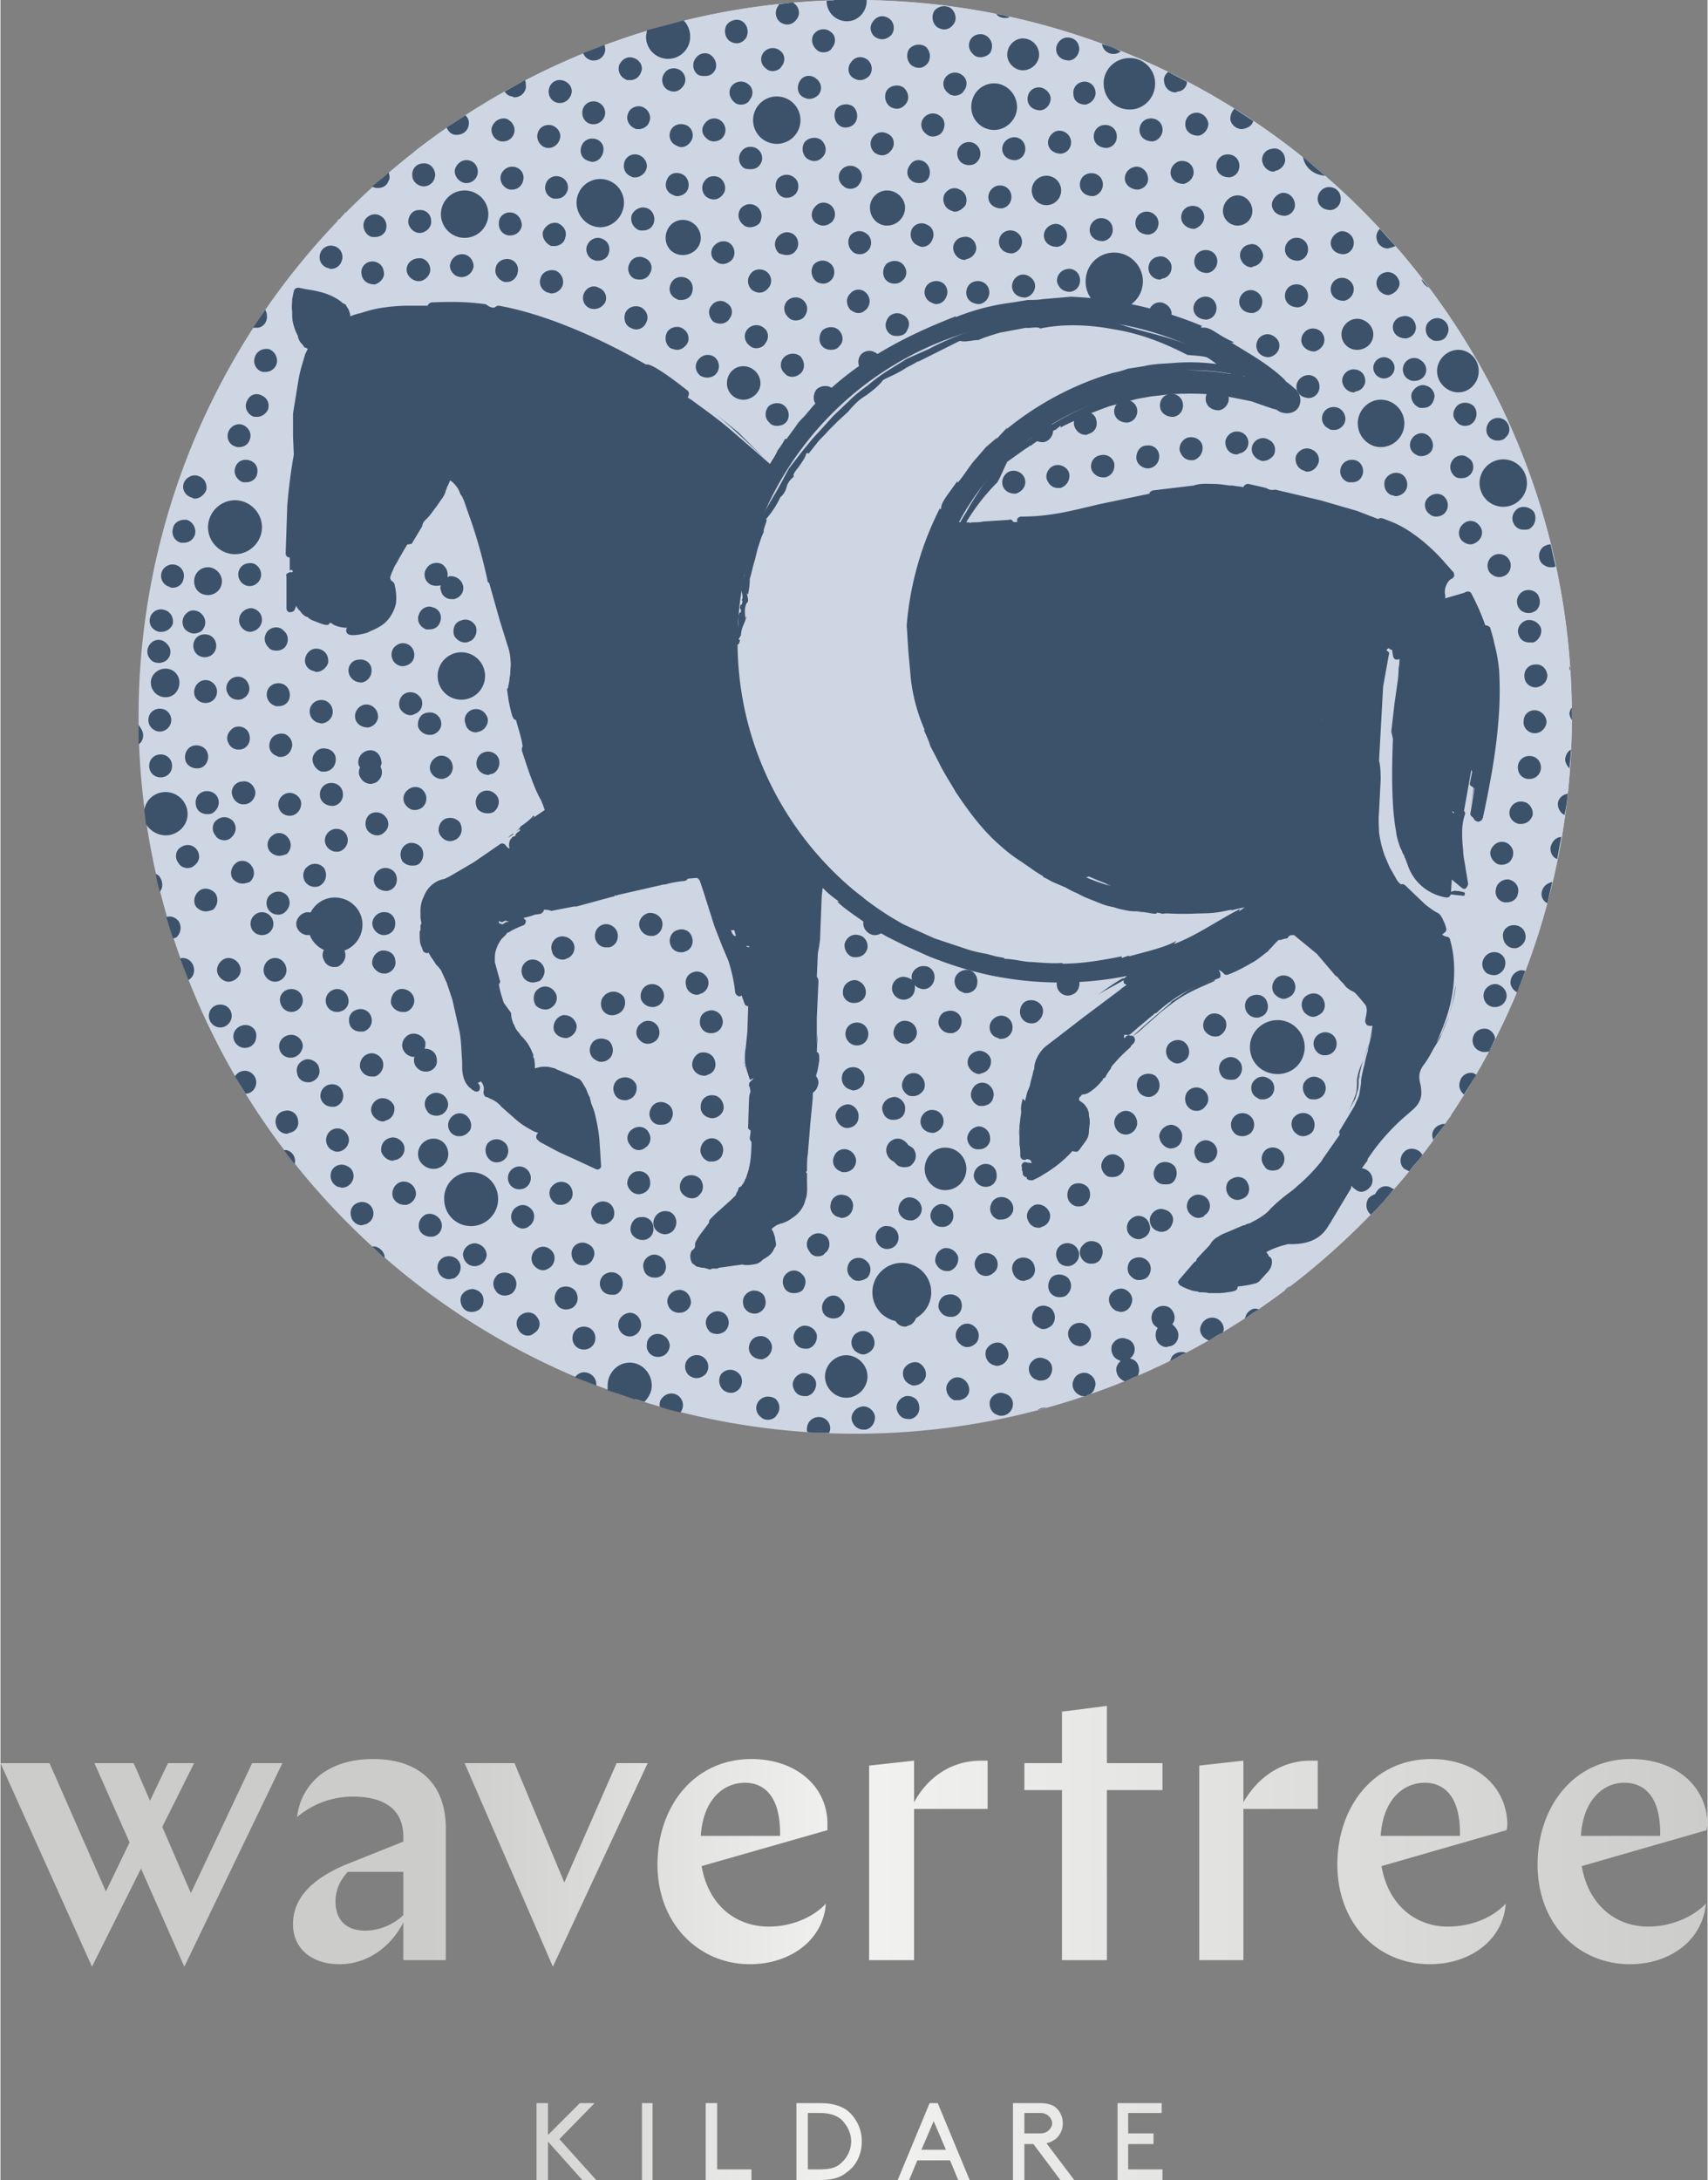
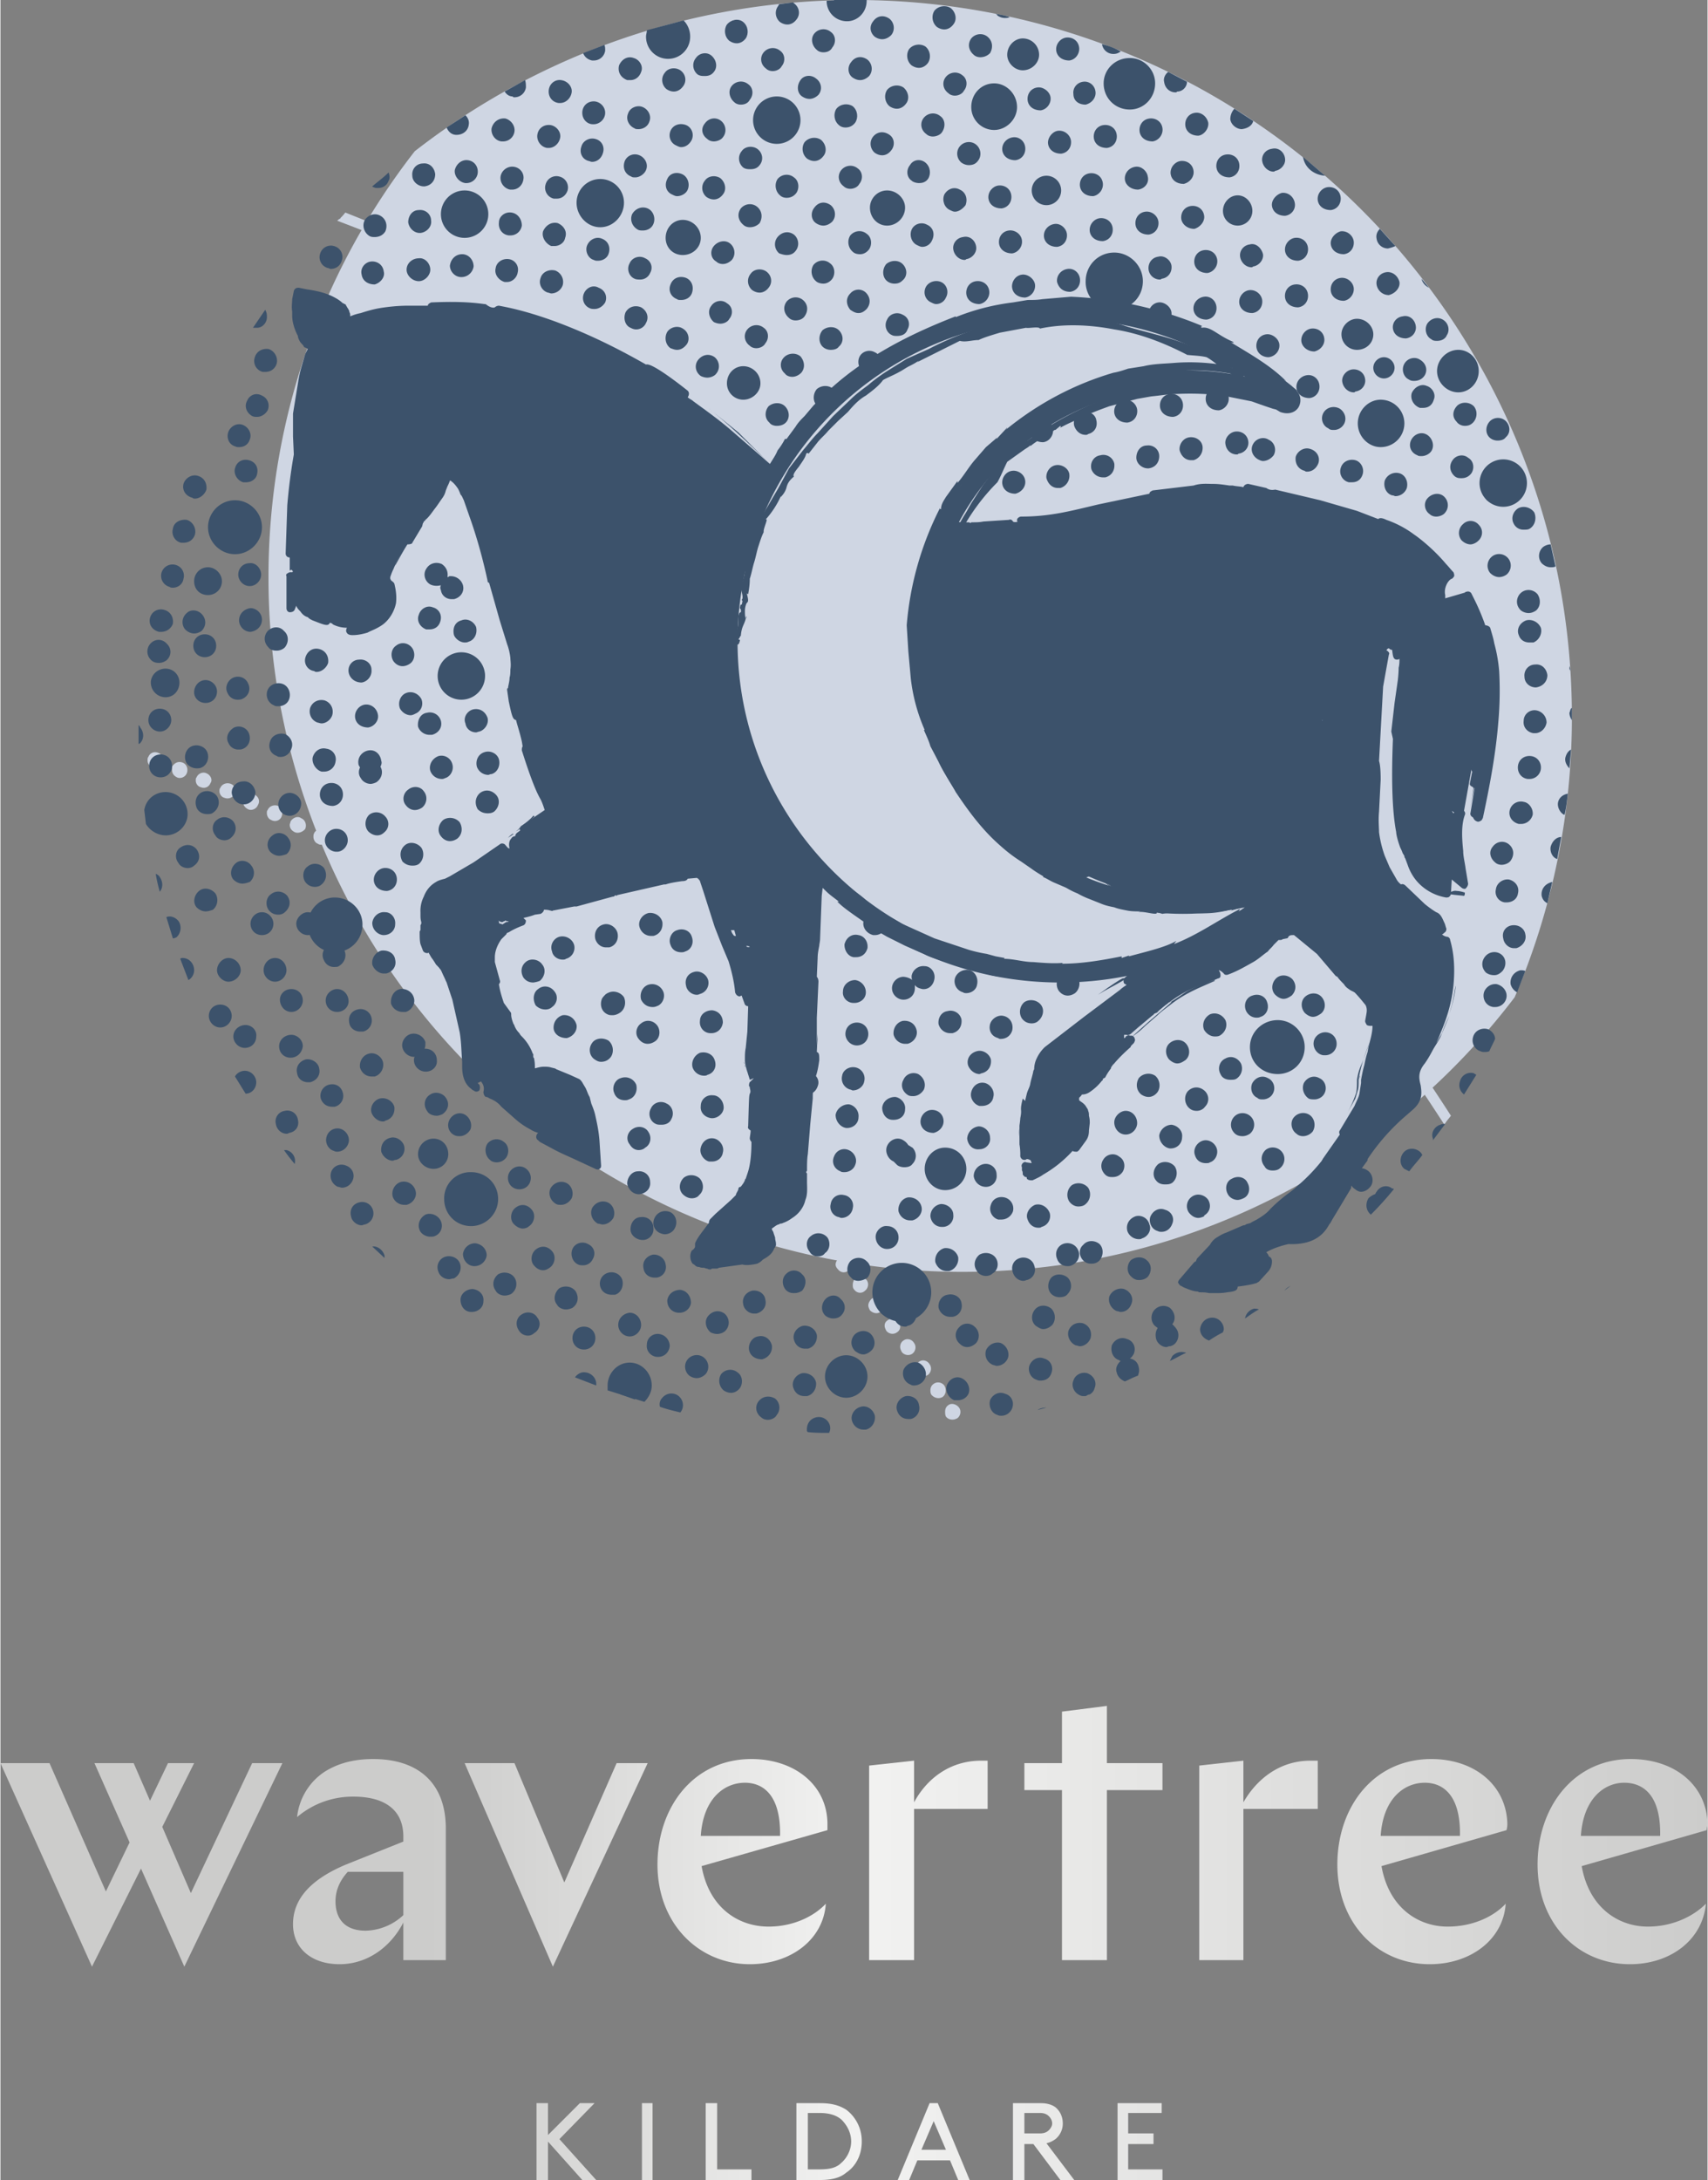
<svg xmlns="http://www.w3.org/2000/svg" width="250" height="319" viewBox="0 0 20.89 26.67" shape-rendering="geometricPrecision" image-rendering="optimizeQuality" fill-rule="evenodd">
  <rect x="0" y="0" width="20.89" height="26.67" fill="#808080" stroke="none" />
  <style>.F{fill-rule:nonzero}.G{fill:#3c526b}</style>
  <defs>
    <linearGradient id="A" gradientUnits="userSpaceOnUse" x1="0" y1="20.71" x2="20.89" y2="20.71">
      <stop offset="0" stop-color="#cccccb" />
      <stop offset=".251" stop-color="#cccccb" />
      <stop offset=".502" stop-color="#f2f2f1" />
      <stop offset="1" stop-color="#cccccb" />
    </linearGradient>
  </defs>
  <g fill="#cfd6e3" class="F">
-     <path d="M1.69 8.77a8.77 8.77 0 0 0 8.77 8.77h0c4.84 0 8.77-3.93 8.77-8.77h0C19.23 3.93 15.3 0 10.46 0h0a8.77 8.77 0 0 0-8.77 8.77h0z" />
    <path d="M17.67 13.76c-1.09-1.69-2.36-3.27-3.8-4.72-2.58-2.57-5.57-4.59-8.9-6-.28-.12-.56-.23-.85-.34.04-.03.07-.06.1-.1l.8.32c3.35 1.42 6.35 3.45 8.94 6.03a28.38 28.38 0 0 1 3.79 4.7c-.03.04-.06.07-.08.11zM1.69 9.16c.01.01.01.02.01.03 0-.01 0-.02-.01-.03zm9.87 8.11h0c0-.03.01-.06.04-.08.04-.03.1-.01.13.03s.02.1-.02.13c-.05.03-.11.02-.14-.02-.01-.02-.01-.04-.01-.06zm-.18-.26h0c0-.03.01-.06.04-.08.04-.03.1-.02.13.02.03.05.02.11-.02.14-.05.03-.11.01-.14-.03-.01-.02-.01-.04-.01-.05zm-.18-.27h0c0-.03.01-.06.04-.08.04-.03.1-.02.13.03.03.04.02.1-.02.13-.05.03-.11.02-.14-.02-.01-.02-.01-.04-.01-.06zm-.19-.26h0c0-.03.01-.06.04-.08.04-.03.1-.02.13.03.03.04.02.1-.02.13s-.1.02-.13-.02c-.01-.02-.02-.04-.02-.06zm-.19-.26h0c0-.03.01-.05.04-.07.04-.03.1-.03.13.02.03.04.03.1-.02.13-.04.03-.1.02-.13-.02-.01-.02-.02-.04-.02-.06zm-.2-.25h0c0-.03.02-.06.04-.08.04-.03.1-.02.14.02.03.04.02.1-.02.13-.04.04-.1.03-.14-.01h0c-.01-.02-.02-.04-.02-.06zm-.19-.25h0c0-.03.01-.06.03-.08.04-.03.1-.02.14.02.03.04.02.1-.02.13-.04.04-.1.03-.13-.01-.02-.02-.02-.04-.02-.06zm-.21-.25h0c0-.03.02-.06.04-.08.04-.03.1-.02.14.02.03.04.02.1-.02.13-.04.04-.1.03-.13-.01-.02-.02-.03-.04-.03-.06zm-.2-.25h0c0-.02.01-.05.03-.07.04-.03.1-.03.14.01.03.04.03.1-.01.14-.04.03-.1.03-.14-.02-.01-.01-.02-.04-.02-.06zm-.21-.24h0c0-.03.01-.05.03-.07.04-.04.1-.03.14.01.03.04.03.1-.01.13-.04.04-.1.03-.14-.01-.01-.02-.02-.04-.02-.06zm-.21-.24h0c0-.03.01-.05.03-.07.04-.04.1-.03.13.01h0c.04.04.04.1 0 .13-.04.04-.1.03-.14-.01-.01-.01-.02-.04-.02-.06zm-.22-.24h0c0-.02.01-.05.03-.07.04-.03.1-.03.14.01.03.04.03.1-.01.14-.04.03-.1.03-.13-.01-.02-.02-.03-.04-.03-.07zm-.22-.23h0c0-.02.01-.05.03-.07.04-.03.1-.03.14.01.03.03.03.09-.01.13-.03.04-.1.04-.13 0-.02-.02-.03-.04-.03-.07zm-.22-.23h0c0-.02.01-.05.03-.07.03-.03.09-.03.13 0 .04.04.04.1 0 .14s-.1.04-.13 0c-.02-.02-.03-.04-.03-.07zm-.23-.22h0c0-.03.01-.05.03-.07.04-.04.1-.04.13 0 .04.04.04.1.01.13-.04.04-.1.04-.14.01-.02-.02-.03-.05-.03-.07zm-.23-.23h0c0-.02.01-.04.03-.06.03-.04.09-.04.13-.01.04.04.04.1.01.14-.04.04-.1.04-.14 0-.02-.02-.03-.04-.03-.07zm-.23-.21h0c0-.03.01-.05.02-.07.04-.04.1-.04.14-.01.04.04.04.1 0 .14-.03.04-.09.04-.13.01-.02-.02-.03-.05-.03-.07zm-.24-.22h0c0-.02.01-.05.02-.06.04-.04.1-.05.14-.01.04.03.04.09.01.13-.04.04-.1.05-.14.01h0c-.02-.02-.03-.04-.03-.07zm-.24-.21h0c0-.02.01-.05.02-.06.04-.04.1-.05.14-.01.04.03.04.09.01.13-.04.04-.1.05-.14.01-.02-.02-.03-.04-.03-.07zm-.24-.21h0c0-.02 0-.04.02-.06.03-.04.09-.05.14-.01.04.03.04.09.01.13-.04.04-.1.05-.14.01-.02-.02-.03-.04-.03-.07zm-.25-.2h0c0-.03.01-.05.02-.07.04-.04.1-.04.14-.01.04.04.05.1.01.14-.03.04-.09.04-.13.01-.03-.02-.04-.05-.04-.07zm-.25-.2h0c0-.03.01-.05.02-.06.04-.05.1-.05.14-.02h0c.04.03.05.09.01.14-.03.04-.09.04-.13.01-.03-.02-.04-.05-.04-.07zm-.25-.2h0c0-.02.01-.04.02-.06.03-.04.09-.05.13-.02.05.03.05.1.02.14s-.09.05-.13.01c-.03-.01-.04-.04-.04-.07zm-.26-.19h0c0-.02.01-.04.02-.06.04-.04.1-.05.14-.02s.05.09.02.13c-.03.05-.09.05-.14.02-.02-.02-.04-.04-.04-.07zm-.25-.19h0c0-.02 0-.04.01-.06.04-.04.1-.05.14-.02s.05.09.02.13c-.03.05-.09.06-.13.02h0c-.03-.01-.04-.04-.04-.07zm-.26-.19h0c0-.02 0-.04.01-.05.03-.05.09-.06.14-.03.04.03.05.09.02.14-.03.04-.09.05-.13.02-.03-.02-.04-.05-.04-.08zm-.27-.18h0c0-.02.01-.04.02-.05.03-.05.09-.06.13-.03.05.03.06.09.03.13-.03.05-.09.06-.14.03-.02-.02-.04-.05-.04-.08zm-.26-.18h0c0-.01 0-.03.01-.05.03-.04.09-.06.13-.03h.01c.04.03.05.09.02.14-.03.04-.09.05-.13.02-.03-.01-.04-.04-.04-.08zm-.27-.17h0c0-.02 0-.03.01-.05.03-.05.09-.06.13-.03.05.03.06.09.03.13-.02.05-.08.06-.13.03-.03-.02-.04-.05-.04-.08zm-.27-.17h0c0-.01 0-.03.01-.05.03-.04.09-.06.13-.03.05.03.06.09.03.13-.02.05-.08.06-.13.03-.03-.01-.04-.05-.04-.08zm-.28-.16h0c0-.02.01-.04.02-.05.02-.05.08-.06.13-.04.04.03.06.09.03.14-.03.04-.08.06-.13.03-.03-.02-.05-.05-.05-.08zm-.27-.16h0c0-.02 0-.04.01-.05.03-.05.08-.06.13-.04.05.03.06.09.04.13-.03.05-.09.07-.14.04-.03-.02-.04-.05-.04-.08zm-.28-.16h0c0-.01 0-.03.01-.05.03-.04.08-.06.13-.03.05.02.06.08.04.13-.03.04-.09.06-.13.04a.12.12 0 0 1-.05-.09zm-.28-.15h0c0-.02 0-.03.01-.05.02-.04.08-.06.13-.04.04.03.06.09.04.13-.03.05-.09.07-.13.04-.03-.01-.05-.05-.05-.08zm-.29-.15h0c0-.01.01-.03.01-.04.03-.05.09-.07.13-.04.05.02.07.08.05.13-.03.04-.09.06-.13.04s-.06-.05-.06-.09zm-.28-.14h0c0-.02 0-.03.01-.04.02-.05.08-.07.13-.05.04.03.06.08.04.13s-.08.07-.13.04c-.03-.01-.05-.05-.05-.08zm-.29-.14h0c0-.01 0-.03.01-.04.02-.05.08-.07.13-.05.05.03.07.08.04.13-.02.05-.08.07-.12.05h0c-.04-.02-.06-.05-.06-.09zm-.29-.13h0c0-.02 0-.03.01-.04.02-.05.08-.07.13-.05s.07.08.05.12c-.03.05-.08.07-.13.05-.04-.01-.06-.05-.06-.08zm-.29-.13h0c0-.02 0-.03.01-.04.02-.05.08-.07.12-.05.05.02.08.08.05.12-.02.05-.07.07-.12.05-.04-.01-.06-.05-.06-.08zm-.29-.13h0v-.04c.03-.05.08-.07.13-.05s.07.08.05.13-.08.07-.12.05-.06-.05-.06-.09zm-.3-.12h0c0-.01 0-.03.01-.04.02-.05.07-.07.12-.05h0c.05.02.08.08.06.12-.02.05-.08.08-.13.06-.04-.02-.06-.05-.06-.09z" />
    <path d="M3.28 7.07a8.47 8.47 0 0 1 1.79-5.22C6.56.69 8.43 0 10.46 0h0c4.84 0 8.77 3.93 8.77 8.77h0a8.69 8.69 0 0 1-.7 3.43c-1.55 2.04-4 3.36-6.76 3.36a8.49 8.49 0 0 1-8.49-8.49z" />
  </g>
  <g class="G F">
    <path d="M12.35.21c-.05-.02-.11-.03-.17-.04.01.01.02.01.02.02.03.02.06.03.09.03.02 0 .04 0 .06-.01zm1.36.42c-.07-.04-.15-.07-.23-.09h0a.14.14 0 0 0 .14.12c.05 0 .07-.02.09-.03zm-2.25-.3c-.06-.05-.07-.14-.03-.2.05-.06.14-.07.2-.03.06.05.08.14.03.2-.03.04-.07.06-.11.06-.03 0-.06-.01-.09-.03zm.45.34c-.06-.05-.08-.13-.03-.2.05-.06.14-.07.2-.02s.07.13.03.2c-.03.03-.07.05-.12.05-.03 0-.06-.01-.08-.03zm1.01-.05c-.01-.08.05-.15.12-.16.08-.01.15.04.16.12.01.07-.04.15-.12.16-.09 0-.15-.05-.16-.12zm-.55.07c-.02-.08.04-.15.11-.16.08-.01.15.05.16.12.01.08-.04.15-.12.16-.09 0-.15-.05-.15-.12z" />
    <path d="M14.52 1l-.23-.12c-.04.03-.06.08-.05.12.01.08.07.13.14.13.01 0 .01 0 .02-.01.07 0 .12-.06.12-.12zm-4.04-1h-.02-.26c.01.04.02.08.06.11.02.02.05.03.08.03.05 0 .09-.02.12-.06.01-.02.02-.05.02-.08zm.22.45c-.06-.05-.07-.13-.02-.19.05-.07.13-.08.2-.03.06.05.07.14.02.2-.03.03-.07.05-.11.05-.03 0-.06-.01-.09-.03zm.45.35c-.06-.05-.07-.14-.03-.2.05-.06.14-.07.2-.03.06.05.07.14.03.2-.03.04-.07.06-.11.06-.03 0-.06-.01-.09-.03zm.45.34c-.07-.05-.08-.14-.03-.2s.14-.07.2-.02c.06.04.07.13.02.19-.02.04-.07.06-.11.06-.03 0-.06-.01-.08-.03zm2.08-.06c-.01-.07.04-.15.12-.16.07-.01.15.04.16.12.01.07-.04.15-.11.16h-.03c-.06 0-.12-.05-.14-.12zm-.55.07c-.01-.07.04-.14.12-.15.07-.01.14.04.15.12.01.07-.04.14-.12.16-.09 0-.15-.05-.15-.13zm-.56.08c-.01-.08.04-.15.12-.16.07-.01.15.05.16.12.01.08-.05.15-.12.16-.09 0-.15-.05-.16-.12zm-.56.08c-.01-.08.04-.15.12-.16s.15.04.16.12-.05.15-.12.16c-.09 0-.15-.05-.16-.12zm3.32.17l-.23-.15a.19.19 0 0 0-.05.13c.01.07.08.12.14.12.08-.01.13-.05.14-.1zM9.7.03l-.16.02c-.01 0-.02.01-.02.02-.05.06-.04.15.02.2.03.02.06.03.09.03.04 0 .08-.02.11-.06.05-.06.04-.15-.03-.2zm.29.58c-.06-.05-.08-.14-.03-.2s.14-.07.2-.02c.06.04.07.13.02.19-.02.04-.06.06-.11.06-.03 0-.06-.01-.08-.03zm.44.34c-.06-.04-.07-.13-.02-.19.05-.07.13-.08.2-.03.06.05.07.14.02.2-.03.03-.07.05-.11.05-.03 0-.06-.01-.09-.03zm.45.35c-.06-.05-.07-.14-.03-.2.05-.06.14-.07.2-.03.06.05.08.14.03.2-.03.04-.07.06-.11.06-.03 0-.06-.01-.09-.03zm3.62.24c-.01-.08.04-.15.12-.16.07-.01.14.04.16.12.01.07-.05.15-.12.16-.09 0-.15-.05-.16-.12zm-3.17.1h0c-.07-.05-.08-.14-.03-.2s.14-.07.2-.02c.06.04.07.13.02.2-.02.03-.07.05-.11.05-.03 0-.06-.01-.08-.03zm2.61-.03c-.01-.08.04-.15.12-.16s.15.04.16.12-.05.15-.12.16c-.09 0-.15-.05-.16-.12zm-.56.08c-.01-.08.04-.15.12-.16s.15.04.16.12-.04.15-.12.16c-.09 0-.15-.05-.16-.12zm-.56.07c-.01-.07.05-.15.12-.16.08-.01.15.05.16.12.01.08-.04.15-.12.16-.09 0-.15-.05-.16-.12zm-.56.08c-.01-.08.05-.15.13-.16.07-.01.14.04.15.12s-.04.15-.12.16c-.09 0-.15-.05-.16-.12zm-.5.15c-.06-.05-.07-.14-.02-.2s.14-.07.2-.02.07.14.02.2c-.03.04-.07.05-.11.05-.03 0-.06-.01-.09-.03z" />
    <path d="M8.92.5C8.86.45 8.85.36 8.89.3c.05-.06.14-.08.2-.03s.07.14.03.2c-.03.04-.07.06-.11.06-.03 0-.06-.01-.09-.03zm.45.34C9.3.79 9.29.7 9.34.64s.14-.07.2-.02c.06.04.07.13.02.19-.02.04-.07.06-.11.06-.03 0-.06-.01-.08-.03zm.44.34c-.06-.04-.07-.13-.02-.2.04-.06.13-.07.19-.02.07.05.08.14.03.2-.03.03-.07.05-.11.05-.03 0-.06-.01-.09-.03zm.45.35c-.06-.05-.07-.14-.03-.2.05-.06.14-.07.2-.03.06.05.07.14.03.2-.03.04-.07.06-.12.06-.03 0-.06-.01-.08-.03zm.44.34c-.06-.05-.07-.14-.02-.2s.13-.07.2-.02c.06.04.07.13.02.19-.03.04-.07.06-.11.06-.03 0-.06-.01-.09-.03zm4.74.1c-.01-.07.04-.14.12-.15.08-.02.15.04.16.12.01.07-.05.14-.12.15-.01.01-.02.01-.02.01-.07 0-.13-.06-.14-.13zm-.56.08c-.01-.08.04-.15.12-.16s.15.04.16.12-.04.15-.12.16c-.09 0-.15-.05-.16-.12zm-3.73.16c-.06-.04-.07-.13-.02-.19.04-.07.13-.08.19-.03s.07.14.03.2c-.03.04-.07.05-.11.05-.03 0-.07-.01-.09-.03zm3.17-.08c-.01-.08.05-.15.12-.16.08-.01.15.04.16.12.01.07-.04.14-.12.16-.09 0-.15-.05-.16-.12zm-.56.07c-.01-.08.05-.15.13-.16.07-.01.14.05.15.12.02.08-.04.15-.12.16-.08 0-.15-.05-.16-.12zm-.55.08c-.01-.08.04-.15.12-.16s.15.04.16.12-.05.15-.12.16c-.09 0-.15-.05-.16-.12zm-.56.07c-.01-.07.04-.15.12-.16s.15.05.16.12c.01.08-.04.15-.12.16-.09 0-.15-.05-.16-.12zm-.56.08c-.01-.08.05-.15.12-.16.08-.01.15.04.16.12s-.04.15-.12.16c-.09 0-.15-.05-.16-.12zm-.47.14c-.07-.03-.1-.12-.07-.19.04-.07.12-.1.19-.06.07.03.1.11.07.19-.03.04-.08.08-.13.08-.02 0-.04-.01-.06-.02z" />
    <path d="M7.39.55l-.26.1c.02.05.06.08.11.09h.02A.14.14 0 0 0 7.4.62c0-.03 0-.05-.01-.07zm1.14.36c-.06-.05-.07-.14-.02-.2.04-.06.13-.08.19-.03s.08.14.03.2c-.03.04-.07.05-.11.05-.03 0-.06 0-.09-.02zm-.86.07h0c-.08-.03-.12-.1-.1-.18.03-.07.1-.12.18-.09.07.02.12.1.09.17-.02.06-.07.1-.13.1h-.04zm.48.11c-.06-.05-.07-.14-.02-.2.04-.06.13-.07.19-.03.07.05.08.14.03.2-.03.04-.07.06-.11.06-.03 0-.06-.01-.09-.03zm.83.16c-.06-.05-.08-.14-.03-.2s.14-.07.2-.02c.06.04.07.13.02.19-.02.04-.06.06-.11.06-.03 0-.06-.01-.08-.03zm.44.34c-.06-.04-.07-.13-.02-.2.05-.06.13-.07.2-.02.06.05.07.14.02.2-.03.03-.07.05-.11.05-.03 0-.06-.01-.09-.03zm.45.35c-.06-.05-.07-.14-.03-.2.05-.06.14-.07.2-.03.06.05.08.14.03.2-.03.04-.07.06-.11.06-.03 0-.06-.01-.09-.03zm.45.34c-.07-.05-.08-.14-.03-.2s.14-.07.2-.02c.06.04.07.13.02.19-.02.04-.07.06-.11.06-.03 0-.06-.01-.08-.03zm5.8.17c-.01-.08.05-.15.12-.16.08-.01.15.04.16.12s-.04.15-.12.16c-.09 0-.15-.05-.16-.12zm-.56.07c-.01-.07.05-.14.12-.16.08-.01.15.05.16.13.01.07-.04.14-.12.15-.09 0-.15-.05-.16-.12zm-4.8.1c-.06-.05-.07-.13-.02-.19.04-.07.13-.08.19-.03.07.05.08.14.03.2-.03.03-.07.05-.11.05-.03 0-.06-.01-.09-.03zm4.25-.02c-.01-.08.04-.15.12-.16.07-.01.14.04.16.12.01.08-.05.15-.13.16-.08 0-.14-.05-.15-.12zm-.56.08c-.01-.08.04-.15.12-.16s.15.04.16.12c.01.07-.05.14-.12.16-.09 0-.15-.06-.16-.12zm-.56.07c-.01-.08.04-.15.12-.16s.15.05.16.12c.01.08-.04.15-.12.16-.09 0-.15-.05-.16-.12zm-.56.08c-.01-.08.05-.15.12-.16.08-.01.15.04.16.12s-.04.15-.12.16c-.09 0-.15-.05-.16-.12zM11.22 3c-.07-.03-.1-.12-.07-.19s.12-.1.19-.06c.07.03.1.11.06.19a.13.13 0 0 1-.12.08c-.02 0-.04-.01-.06-.02zm1.55-.1c-.01-.08.05-.15.13-.16.07-.01.14.05.15.12.01.08-.04.15-.12.16-.09 0-.15-.05-.16-.12zm-.55.08c-.01-.08.04-.15.12-.16.07-.01.15.04.16.12s-.05.15-.12.16c-.09 0-.15-.05-.16-.12zm-.56.07c-.01-.07.04-.14.12-.15.08-.02.15.04.16.12.01.07-.05.14-.12.15-.01.01-.02.01-.02.01-.07 0-.13-.06-.14-.13z" />
    <path d="M17.07 3.01l-.19-.21c-.03.03-.05.07-.04.12a.14.14 0 0 0 .14.12c.04-.01.07-.02.09-.03zM6.42.98l-.25.14c.02.03.05.06.1.06 0 .01.01.01.02.01a.14.14 0 0 0 .14-.12c0-.03 0-.06-.01-.09zm.41.28c-.08-.01-.13-.08-.12-.16s.08-.13.15-.12c.08.01.14.08.13.15s-.07.13-.14.13zm.42.26h0c-.07 0-.13-.06-.13-.14s.06-.14.14-.14c.07 0 .14.06.14.14s-.07.14-.14.14h-.01zm.51.05c-.07-.03-.11-.11-.08-.18.02-.07.11-.11.18-.08h0c.07.03.11.11.08.18-.02.06-.08.09-.13.09-.02 0-.04 0-.05-.01zm.89.13c-.07-.05-.08-.13-.03-.19.05-.07.14-.08.2-.03s.07.14.02.2c-.02.03-.07.05-.11.05-.03 0-.06-.01-.08-.03zm-.38.08c-.07-.03-.1-.11-.07-.18s.11-.1.19-.07c.07.03.1.11.07.18-.03.06-.08.09-.13.09-.02 0-.04-.01-.06-.02zm.82.27c-.06-.05-.07-.14-.02-.2.04-.06.13-.07.19-.03.07.05.08.14.03.2-.03.04-.07.05-.11.05-.03 0-.06 0-.09-.02zm.45.34c-.06-.05-.07-.14-.03-.2.05-.06.14-.07.2-.02.06.04.07.13.03.19-.03.04-.07.06-.12.06-.03 0-.06-.01-.08-.03zm.44.34c-.06-.04-.07-.13-.02-.19.05-.07.13-.08.2-.03.06.05.07.14.02.2-.03.03-.07.05-.11.05-.03 0-.06-.01-.09-.03zm.45.35c-.06-.05-.07-.14-.03-.2.05-.06.14-.07.2-.02.06.04.07.13.03.19-.03.04-.07.06-.11.06s-.07-.01-.09-.03zm5.85-.09c-.01-.07.05-.14.12-.16.08-.01.15.05.16.12.01.08-.04.15-.12.16-.09 0-.15-.05-.16-.12zm-.56.08c-.01-.08.05-.15.12-.16.08-.01.15.04.16.12s-.04.15-.12.16c-.09 0-.15-.05-.16-.12zm-.55.07c-.01-.07.04-.14.12-.15.07-.02.14.04.16.12.01.07-.05.14-.12.15-.01.01-.02.01-.02.01-.07 0-.13-.06-.14-.13zm-.56.08c-.01-.08.04-.15.12-.16s.15.04.16.12-.05.15-.12.16c-.09 0-.15-.05-.16-.12zm-.56.08c-.01-.08.04-.15.12-.16h0c.07-.02.15.04.16.11.01.08-.04.15-.12.16 0 0-.01.01-.02.01a.14.14 0 0 1-.14-.12zm-3.21.13c-.05-.05-.05-.14 0-.2.06-.05.15-.05.2 0 .06.06.06.15 0 .2-.03.03-.06.04-.1.04-.03 0-.07-.01-.1-.04zm2.65-.06c-.01-.08.05-.15.12-.16.08-.01.15.05.16.12.01.08-.04.15-.12.16-.09 0-.15-.05-.16-.12zm-.56.08c-.01-.08.05-.15.13-.16.07-.01.14.04.15.12s-.04.15-.12.16c-.09 0-.14-.05-.16-.12zm-.55.07c-.01-.07.04-.15.12-.16.07-.01.15.05.16.12.01.08-.05.15-.12.16-.09 0-.15-.05-.16-.12zm-.99.18c-.07-.03-.1-.11-.07-.18s.12-.1.19-.07.1.12.06.19a.13.13 0 0 1-.12.08c-.02 0-.04-.01-.06-.02zm.43-.1c-.01-.08.04-.15.12-.16s.15.04.16.12-.05.15-.12.16c-.09 0-.15-.05-.16-.12z" />
    <path d="M1.9 10.69a1.74 1.74 0 0 0 .05.22c.04-.05.04-.12 0-.18-.01-.02-.03-.03-.05-.04zm.97 2.48l.13.21c.07 0 .13-.06.13-.14 0-.07-.06-.14-.14-.14-.05 0-.1.03-.12.07zm.6.9c.04.06.09.12.13.17.02-.07-.02-.15-.1-.17h-.03zm6.41 3.45c.08.01.17.01.26.01.01-.02.02-.05.01-.09a.14.14 0 0 0-.17-.1c-.08.02-.12.09-.11.17zm2.81-.27l.11-.03c-.04 0-.08.01-.11.03zm4.79-13.73l-.09-.11h0c.01.05.05.09.09.11zM5.69 1.41l-.23.15c.02.05.06.09.12.09.08 0 .14-.05.15-.12.01-.05-.01-.09-.04-.12zm.44.32c-.08-.01-.13-.09-.12-.16.02-.08.09-.13.17-.12.07.02.12.09.11.16a.14.14 0 0 1-.14.12zm.56.08c-.07-.01-.13-.08-.12-.16s.08-.13.16-.12c.07.01.13.08.12.15s-.07.13-.14.13zm.51.16c-.08-.02-.12-.1-.09-.18.02-.07.1-.11.17-.09.08.02.12.1.09.18-.02.06-.07.1-.13.1-.02 0-.03-.01-.04-.01zm.52.19h0c-.08-.03-.11-.11-.08-.19.03-.07.11-.1.18-.07s.11.11.08.18c-.02.05-.08.09-.13.09-.02 0-.04 0-.05-.01zm.5.22h0c-.07-.03-.1-.11-.06-.19.03-.07.11-.09.18-.06s.1.12.07.19c-.02.05-.08.08-.13.08-.02 0-.04-.01-.06-.02zm.42.03c-.06-.05-.07-.14-.02-.2.04-.06.13-.07.19-.03.06.05.08.14.03.2-.03.04-.07.06-.11.06-.03 0-.06-.01-.09-.03zm.45.34c-.06-.05-.08-.13-.03-.2.05-.06.14-.07.2-.02s.07.13.03.2c-.03.03-.07.05-.12.05-.03 0-.06-.01-.08-.03zm.44.35c-.06-.05-.07-.14-.02-.2s.13-.08.2-.03c.06.05.07.14.02.2-.03.04-.07.05-.11.05-.03 0-.06-.01-.09-.02zm.45.34h0c-.06-.05-.07-.14-.03-.2.05-.06.14-.07.2-.02.06.04.07.13.03.19-.03.04-.07.06-.11.06-.03 0-.07-.01-.09-.03zm6.86.04c-.01-.07.04-.14.12-.15.07-.01.14.04.16.12.01.07-.05.14-.13.16-.08 0-.14-.06-.15-.13zm-.56.08c-.01-.08.04-.15.12-.16s.15.05.16.12c.01.08-.05.15-.12.16-.09 0-.15-.05-.16-.12zm-.56.08c-.01-.08.04-.15.12-.16s.15.04.16.12-.04.15-.12.16c-.09 0-.15-.05-.16-.12zm-5.32.15c-.05-.06-.06-.14 0-.2a.13.13 0 0 1 .19-.01c.06.06.06.14.01.2-.03.03-.06.05-.1.05s-.07-.02-.1-.04zm4.76-.08c-.01-.08.05-.15.12-.16.08-.01.15.05.16.12.01.08-.04.15-.12.16-.09 0-.15-.05-.16-.12zm-.56.08c-.01-.08.05-.15.13-.16.07-.01.14.04.15.12s-.04.15-.12.16c-.09 0-.15-.05-.16-.12zm-.55.07c-.01-.07.04-.15.12-.16.07-.01.15.05.16.12.01.08-.05.15-.12.16-.09 0-.15-.05-.16-.12zm-.56.08c-.01-.08.04-.15.12-.16s.15.04.16.12-.05.15-.12.16c-.09 0-.15-.05-.16-.12zm-2.58.16c-.07-.03-.1-.12-.06-.19.03-.07.12-.1.19-.06.07.03.1.11.06.18-.02.06-.07.08-.13.08-.02 0-.04 0-.06-.01zm2.02-.09c-.01-.07.04-.14.12-.15s.15.04.16.12c.01.07-.04.14-.12.15-.01.01-.01.01-.02.01-.07 0-.13-.05-.14-.13zm-.56.08c-.01-.08.05-.15.12-.16.08-.01.15.04.16.12s-.04.15-.12.16c-.09 0-.15-.05-.16-.12zm-.46.11c-.01-.07.05-.14.13-.14s.14.06.15.14c0 .07-.06.14-.14.14h0c-.08 0-.14-.06-.14-.14zm-.48.14c-.07-.03-.11-.11-.08-.18s.12-.11.19-.08.1.12.07.19c-.02.05-.07.09-.13.09-.01 0-.03-.01-.05-.02zM2.83 9.7c0-.08.06-.14.14-.14.08-.01.14.06.15.13 0 .08-.06.15-.14.15h-.01c-.07 0-.13-.06-.14-.14zm-.43.18c-.03-.08 0-.16.07-.19s.16 0 .19.07 0 .15-.07.19c-.02.01-.04.01-.06.01-.06 0-.11-.03-.13-.08zm-.51.22c-.04-.07 0-.15.07-.18s.15 0 .18.07 0 .15-.07.19c-.02 0-.04.01-.06.01-.05 0-.1-.03-.12-.09zm.74.12c-.05-.06-.04-.15.02-.19.06-.05.15-.04.2.02.05.07.03.15-.03.2-.02.02-.05.03-.08.03-.04 0-.09-.02-.11-.06zm-.45.34c-.05-.06-.04-.15.02-.19.07-.05.15-.04.2.02.05.07.04.15-.03.2-.02.02-.05.03-.08.03-.04 0-.09-.02-.11-.06zm.37 1.87c0-.08.06-.14.14-.14s.14.06.14.14c0 .07-.06.14-.14.14s-.14-.07-.14-.14zm.44.39c-.08 0-.14-.07-.14-.14 0-.08.07-.14.15-.14.07 0 .14.06.13.14 0 .08-.06.14-.14.14h0zm.38.93a.13.13 0 0 1 .11-.16.13.13 0 0 1 .16.11c.02.08-.03.15-.11.16-.01.01-.02.01-.03.01-.06 0-.12-.05-.13-.12zm7.77 3.19c-.08-.03-.11-.11-.09-.18.03-.07.11-.11.18-.09.07.03.11.11.09.18a.15.15 0 0 1-.14.1c-.01 0-.03 0-.04-.01zm.53.19c-.07-.03-.11-.11-.09-.18.03-.08.11-.12.18-.09s.11.11.09.18c-.02.06-.08.09-.13.09h-.05zm.53.18c-.07-.02-.11-.1-.09-.18.03-.07.11-.11.18-.08.08.02.12.1.09.18-.02.05-.07.09-.13.09-.02 0-.03 0-.05-.01zm-1.23-.06c-.02-.07.03-.15.11-.17.07-.01.15.03.16.11.02.07-.02.15-.1.17h-.03c-.07 0-.12-.04-.14-.11zm-.55.13c-.02-.07.03-.15.11-.17.07-.02.15.03.17.11.01.07-.03.15-.11.17h-.03c-.06 0-.12-.04-.14-.11z" />
    <path d="M1.69 8.87v.23h.01c.06-.05.06-.14.01-.2 0-.01-.01-.02-.02-.03zm.34 2.35l.08.26c.02 0 .03-.01.04-.01.06-.05.07-.14.03-.2-.04-.05-.1-.07-.15-.05zm.17.51l.1.26c.04-.02.07-.07.07-.12 0-.08-.06-.15-.14-.15-.01 0-.02 0-.03.01zm2.35 3.52l.15.14v-.03c-.02-.07-.09-.12-.15-.11zm2.48 1.6l.26.1c.01-.08-.05-.15-.13-.16-.05-.01-.1.02-.13.06zm.56.21l.17.06c.05-.02.08-.06.09-.12.01-.07-.05-.14-.13-.15-.07-.01-.14.05-.15.12 0 .04 0 .07.02.09zm.48.15c.08.03.17.05.25.07.05-.06.04-.15-.02-.2s-.15-.04-.2.02c-.03.03-.04.07-.03.11zm5.21-.13c.02-.01.03-.02.05-.02.03-.02.05-.04.06-.08.03-.07-.01-.15-.09-.18-.07-.02-.15.02-.17.09-.03.07.01.15.08.18.02.01.03.01.05.01zM4.75 2.11c-.06.06-.13.11-.2.17.01.01.01.01.02.01h0c.01.01.03.01.05.01.06 0 .11-.03.13-.09.02-.03.01-.07 0-.1zm.94.13c-.08-.01-.14-.09-.13-.16.02-.08.09-.13.16-.12.08.01.13.08.12.16a.14.14 0 0 1-.14.12zm-.65-.09c-.01-.08.05-.15.13-.15.08-.01.14.05.15.13 0 .08-.05.14-.13.15h-.01c-.07 0-.14-.06-.14-.13zm1.2.17c-.07-.01-.13-.08-.12-.16.01-.07.08-.13.16-.12s.13.08.12.15c-.01.08-.07.13-.14.13zm.53.11c-.08-.02-.12-.1-.1-.17.02-.08.1-.12.17-.1.08.02.12.1.1.17-.02.06-.07.1-.13.1h-.04zm.52.17c-.07-.03-.11-.11-.08-.19.03-.07.11-.11.18-.08s.11.11.08.18c-.02.06-.07.09-.13.09h-.05zm.51.21c-.07-.04-.1-.12-.07-.19.04-.07.12-.1.19-.07s.1.12.07.19c-.02.05-.07.08-.13.08-.02 0-.04 0-.06-.01zm.5.24c-.07-.03-.09-.12-.06-.19.04-.07.12-.09.19-.06.07.04.1.13.06.19a.13.13 0 0 1-.12.08c-.03 0-.05-.01-.07-.02zm.46.15c-.07-.04-.08-.13-.03-.19s.14-.08.2-.03.07.14.02.2c-.03.03-.07.05-.11.05-.03 0-.06-.01-.08-.03zm.44.35c-.06-.05-.07-.14-.02-.2.04-.06.13-.07.19-.03.07.05.08.14.03.2-.03.04-.07.06-.11.06-.03 0-.06-.01-.09-.03zm.45.34c-.06-.05-.08-.13-.03-.2.05-.06.14-.07.2-.02s.07.13.02.2c-.02.03-.06.05-.11.05-.03 0-.06-.01-.08-.03zm7.39.13c-.01-.07.04-.14.12-.15.08-.02.15.04.16.12.01.07-.04.14-.12.15-.09 0-.15-.05-.16-.12zm.47.13c-.06-.03-.09-.12-.05-.19.04-.06.12-.09.19-.05s.09.13.05.19c-.02.05-.07.07-.12.07-.02 0-.05 0-.07-.02zm-1.03-.05c-.01-.08.05-.15.12-.16.08-.01.15.04.16.12s-.04.15-.12.16c-.09 0-.15-.05-.16-.12zm-6.42.14c-.05-.05-.05-.14 0-.2.06-.05.15-.05.2 0 .06.06.06.15 0 .2-.02.03-.06.04-.1.04-.03 0-.07-.01-.1-.04zm5.86-.06c-.01-.08.05-.15.12-.16.08-.01.15.04.16.12.01.07-.04.14-.12.16-.09 0-.15-.06-.16-.12zm-.55.07c-.01-.08.04-.15.12-.16.07-.01.15.05.16.12.01.08-.05.15-.13.16-.08 0-.14-.05-.15-.12zm-.56.08c-.01-.08.04-.15.12-.16s.15.04.16.12-.05.15-.12.16c-.09 0-.15-.05-.16-.12zm-.56.07c-.01-.07.04-.15.12-.16.07-.01.15.04.16.12.01.07-.04.15-.12.16-.09 0-.15-.05-.16-.12zm-3.67.16c-.07-.03-.1-.12-.07-.19s.12-.1.19-.06c.07.03.1.12.06.18-.02.06-.07.09-.12.09-.02 0-.04-.01-.06-.02zm3.11-.08c-.01-.08.05-.15.12-.16.08-.01.15.04.16.12s-.04.15-.12.16c-.09 0-.15-.05-.16-.12zm3.54.16c-.06-.03-.09-.12-.05-.19s.13-.09.19-.05c.07.04.1.12.06.19-.03.05-.08.07-.13.07-.02 0-.04 0-.07-.02zm-4.1-.09c-.01-.07.05-.15.12-.16.08-.01.15.05.16.13.01.07-.04.14-.12.15 0 .01-.01.01-.02.01-.06 0-.13-.06-.14-.13zm-2.05.25h0c-.06-.03-.1-.11-.06-.18.03-.07.11-.1.18-.07s.11.12.07.19c-.02.05-.07.08-.13.08-.02 0-.04-.01-.06-.02zm1.59-.09c-.01-.07.04-.15.12-.16s.15.04.16.12c.01.07-.04.15-.12.16-.09 0-.15-.05-.16-.12zm-.56.05c0-.08.06-.14.14-.14.08-.01.14.05.14.13.01.08-.06.14-.13.15h-.01c-.07 0-.13-.06-.14-.14zm-.56.02c0-.08.06-.15.13-.15.08 0 .15.06.15.14s-.06.14-.14.14h0c-.08 0-.14-.06-.14-.13zm5.82.21c-.08-.03-.12-.11-.1-.18.03-.07.11-.12.18-.09.07.02.12.1.09.17-.02.07-.07.1-.13.1h-.04zm.45.17c-.06-.06-.05-.14.01-.2.06-.05.15-.04.2.01.05.06.04.15-.01.2-.03.03-.06.04-.1.04s-.08-.02-.1-.05zm.4.19c-.05-.05-.05-.14.01-.2a.14.14 0 0 1 .19 0c.06.06.06.15 0 .2-.02.03-.06.04-.1.04-.03 0-.07-.01-.1-.04zM1.81 8.81c0-.08.06-.14.14-.14s.14.06.14.14c0 .07-.06.14-.14.14h0c-.07 0-.14-.06-.14-.14zm.98.28c-.04-.07 0-.15.07-.19.07-.03.15 0 .18.07.03.08 0 .16-.07.19-.02.01-.04.01-.06.01a.13.13 0 0 1-.12-.08zm.59.16h.01c-.08-.02-.12-.1-.09-.18.02-.07.1-.11.18-.09.07.03.11.11.08.18-.02.06-.07.1-.13.1-.02 0-.03 0-.05-.01zm-1.11.07c-.03-.07 0-.16.07-.19s.16 0 .19.07 0 .16-.07.19c-.02.01-.04.01-.06.01-.05 0-.11-.03-.13-.08zm1.66.12c-.07-.02-.12-.1-.11-.17.02-.08.09-.13.17-.11a.13.13 0 0 1 .11.16.14.14 0 0 1-.14.12h-.03zm-2.11-.07c0-.08.06-.14.14-.14s.14.06.14.14-.06.14-.14.14h0c-.08 0-.14-.06-.14-.14zm2.59.15c-.03-.04-.03-.09-.01-.13-.01-.02-.02-.03-.02-.05-.01-.08.05-.15.13-.16s.14.05.15.13c.01.02 0 .05-.01.07.04.07.01.15-.05.19-.02.01-.05.02-.07.02-.05 0-.1-.03-.12-.07zm-.5.22c-.01-.08.04-.15.12-.16s.15.04.16.12-.04.15-.12.16c-.09 0-.15-.05-.16-.12zm-.51.1c0-.07.06-.14.14-.14.07 0 .14.06.14.13 0 .08-.06.15-.14.15h0c-.08 0-.14-.06-.14-.14zm-.1.58c-.05-.06-.04-.15.03-.2.06-.05.15-.03.19.03.05.06.04.15-.02.2-.03.01-.06.02-.09.02-.04 0-.08-.02-.11-.05zm-.45.34c-.05-.06-.03-.15.03-.2s.15-.03.19.03c.05.06.04.15-.02.2-.03.01-.06.02-.09.02-.04 0-.08-.02-.11-.05zm-.45.34c-.05-.06-.03-.15.03-.2s.15-.03.2.03c.04.06.03.15-.03.2-.03.01-.06.02-.09.02-.04 0-.08-.02-.11-.05zm.25.77c0-.08.07-.15.14-.15.08 0 .15.07.15.15 0 .07-.07.14-.15.14-.07 0-.14-.07-.14-.14zm.57 0c0-.08.06-.15.14-.15s.14.07.14.15c0 .07-.06.14-.14.14s-.14-.07-.14-.14zm.34.51c-.08 0-.14-.07-.14-.15 0-.07.06-.13.14-.13s.14.06.14.14c0 .07-.06.14-.14.14h0zm-.01.56c-.08 0-.14-.06-.14-.14s.07-.14.15-.14c.07 0 .14.06.14.14-.01.08-.07.14-.15.14h0zm.08.19c-.02-.08.03-.15.11-.17.07-.01.15.04.16.11.02.08-.03.15-.11.17h-.03c-.06 0-.12-.04-.13-.11zm.29.31a.14.14 0 0 1 .1-.17c.08-.02.15.02.17.1.02.07-.02.15-.1.17h-.03c-.07 0-.12-.04-.14-.1zm.16.64c-.07-.02-.11-.1-.09-.17.02-.08.1-.12.17-.1s.12.1.1.17-.08.11-.14.11c-.01 0-.02 0-.04-.01zm.05.44c-.07-.03-.11-.11-.08-.19.03-.07.11-.1.18-.07.08.03.11.11.08.18-.02.05-.07.09-.13.09-.02 0-.03-.01-.05-.01zm.16.36c-.02-.08.02-.15.1-.17.07-.02.15.02.17.1a.14.14 0 0 1-.1.17c-.01 0-.03.01-.04.01-.06 0-.12-.05-.13-.11zm2.52 1.08c-.05-.06-.03-.15.03-.2.07-.04.16-.02.2.04.04.07.03.15-.04.2-.02.01-.05.02-.08.02-.04 0-.09-.02-.11-.06zm4.67.04c-.01-.08.04-.15.11-.16.08-.02.16.03.17.1.02.08-.03.16-.11.17h-.03c-.06 0-.12-.04-.14-.11zm-.55.11c-.04 0-.08 0-.12-.02-.06-.03-.09-.12-.06-.19.04-.07.12-.09.19-.06.05.03.08.07.08.11.1-.02.17.03.19.11.01.07-.04.15-.11.16-.01.01-.02.01-.03.01-.07 0-.12-.05-.14-.12zm-4.59.16c-.04-.06-.03-.15.04-.19.06-.04.15-.03.19.04.05.06.03.15-.04.19-.02.02-.05.03-.07.03a.13.13 0 0 1-.12-.07zm5.4.17c-.06-.05-.07-.14-.01-.2a.13.13 0 0 1 .19-.01c.06.05.07.14.02.2-.03.03-.07.05-.11.05-.03 0-.06-.01-.09-.04zM7 16.37c0-.08.06-.14.14-.14s.14.06.14.14-.06.14-.14.14-.14-.06-.14-.14zm3.46.16c-.06-.06-.06-.14-.01-.2.06-.06.15-.06.2-.01.06.06.06.15.01.2-.03.03-.07.05-.1.05-.04 0-.07-.02-.1-.04zm1.69.17c-.08-.03-.11-.11-.09-.18.03-.07.11-.11.18-.09.07.03.11.11.09.18a.15.15 0 0 1-.14.1c-.01 0-.03-.01-.04-.01zm.53.18c-.07-.02-.11-.1-.09-.17.03-.08.11-.12.18-.09.08.02.12.1.09.18-.02.06-.07.09-.13.09-.02 0-.03 0-.05-.01zm-2.43-.04c-.02-.07.03-.15.1-.16.08-.02.16.03.17.1a.14.14 0 0 1-.1.17h-.03c-.07 0-.13-.04-.14-.11zm-.55.13c-.02-.07.03-.15.11-.17.07-.01.15.03.17.11.01.07-.03.15-.11.17h-.03c-.07 0-.12-.04-.14-.11zm-.39.37c-.07-.05-.08-.14-.03-.2s.13-.07.2-.03c.06.05.07.14.02.2-.02.04-.07.06-.11.06-.03 0-.06-.01-.08-.03z" />
    <path d="M13.76 16.9c.05-.02.1-.05.16-.07.01-.03.02-.06.01-.1-.01-.06-.05-.1-.11-.11.02-.01.04-.04.05-.06.03-.08-.01-.16-.09-.18-.07-.03-.15.01-.18.08-.02.08.02.16.09.18.01.01.01.01.02.01-.04.03-.07.09-.05.14.01.05.05.09.1.11zm5.17-5.85l.06-.26c-.09.02-.14.09-.13.17.01.04.03.07.07.09zm.12-.54l.05-.27c-.06 0-.11.05-.13.12-.01.06.02.13.08.15zm.09-.54c.02-.08.03-.17.04-.26-.06.01-.11.05-.12.11s.03.13.08.15zm.06-.57l.02-.23c-.04.02-.06.06-.07.1-.01.05.02.1.05.13zm.03-.59v-.04h0v-.11c-.02.01-.02.04-.03.06 0 .03.01.06.03.09zm-.02-.6c0-.02 0-.04-.01-.06v.03c0 .01.01.02.01.03zm-.18-1.28l-.06-.27c-.03 0-.06.01-.09.03-.06.05-.07.14-.02.2.03.03.07.05.11.05.02 0 .04 0 .06-.01zM4.17 2.66l-.02.02c0-.01.01-.01.02-.02zm1.49.14c-.08-.01-.13-.08-.12-.16s.08-.13.16-.12c.07.01.13.08.12.16a.14.14 0 0 1-.14.12zm-.67-.08c0-.08.05-.15.13-.15.08-.01.15.05.15.13.01.07-.05.14-.13.15h-.01c-.07 0-.13-.06-.14-.13zm1.23.16c-.08-.01-.13-.08-.12-.16 0-.07.07-.13.15-.12s.13.08.13.16a.14.14 0 0 1-.14.12zm-1.7.01h0c-.07-.04-.1-.13-.06-.2.04-.06.12-.09.19-.05s.09.12.06.19c-.03.05-.08.07-.13.07-.02 0-.04 0-.06-.01zm2.22.12c-.07-.03-.12-.11-.1-.18.03-.07.1-.12.18-.1h0c.07.03.12.1.09.18-.01.06-.07.1-.13.1h-.04zm.52.17h0c-.07-.02-.11-.11-.08-.18s.11-.11.18-.08c.08.03.11.11.08.19-.02.05-.07.08-.13.08-.02 0-.03 0-.05-.01zm.5.23c-.07-.03-.1-.12-.06-.19.03-.07.12-.1.19-.06.07.03.1.11.06.18a.13.13 0 0 1-.12.08c-.02 0-.05 0-.07-.01zm.52.25c-.08-.03-.11-.11-.08-.18.03-.08.11-.11.19-.08.07.03.1.11.07.19-.02.05-.07.08-.13.08-.02 0-.04 0-.05-.01zm.45.28c-.06-.05-.08-.14-.03-.2.04-.06.13-.08.19-.03.07.04.08.13.03.19-.02.04-.07.06-.11.06-.03 0-.06-.01-.08-.02zm.44.29c-.07-.05-.08-.14-.03-.2s.14-.07.2-.02c.06.04.07.13.02.19-.02.04-.07.06-.11.06-.03 0-.06-.01-.08-.03zm.43.34c-.06-.05-.07-.14-.01-.2.05-.05.14-.06.2-.01.05.06.06.14.01.2-.03.03-.07.05-.11.05-.03 0-.07-.01-.09-.04zm6.82.1c-.01-.07.05-.14.12-.15.08-.01.15.04.16.12.01.07-.04.14-.12.15-.01.01-.01.01-.02.01-.07 0-.13-.06-.14-.13zm-.56.08c-.01-.08.05-.15.13-.16.07-.01.14.04.15.12s-.04.15-.12.16c-.09 0-.15-.05-.16-.12zm-.55.07c-.01-.07.04-.14.12-.15.07-.01.15.04.16.12.01.07-.05.15-.12.16-.09 0-.15-.05-.16-.13zm-5.32.14c-.05-.05-.05-.14 0-.2.06-.05.15-.05.2 0 .06.06.06.15 0 .2-.02.03-.06.04-.1.04-.03 0-.07-.01-.1-.04zm4.76-.06c-.01-.08.04-.15.12-.16s.15.05.16.12c.01.08-.05.15-.12.16-.09 0-.15-.05-.16-.12zm-.56.08c-.01-.08.04-.15.12-.16s.15.04.16.12-.04.15-.12.16c-.09 0-.15-.05-.16-.12zm-3.67.18c-.07-.04-.1-.12-.06-.19.03-.07.11-.1.18-.07.07.04.1.12.07.19-.03.05-.07.08-.13.08-.02 0-.04 0-.06-.01zm3.11-.11c-.01-.08.05-.15.12-.16.08-.01.15.05.16.12.01.08-.04.15-.12.16-.09 0-.15-.05-.16-.12zm2.62.19c-.07-.03-.1-.12-.06-.19s.13-.09.2-.05c.06.04.09.12.05.19-.03.05-.08.07-.12.07-.03 0-.05 0-.07-.02zm-3.11-.03a.14.14 0 0 1 .1-.17c.08-.02.16.03.17.1.02.08-.02.15-.1.17h0c-.01.01-.02.01-.03.01-.07 0-.12-.05-.14-.11zm-2.1.19c-.07-.03-.11-.11-.08-.18.03-.08.11-.11.19-.08.07.03.1.11.07.18-.02.05-.07.09-.13.09-.01 0-.03-.01-.05-.01zm1.56-.1c-.01-.08.04-.15.12-.17.08-.01.15.04.16.12.01.07-.04.15-.12.16-.09 0-.14-.05-.16-.11zm4.21.11c-.07-.03-.11-.11-.09-.18s.1-.11.18-.09c.07.02.11.1.09.18-.02.06-.08.09-.14.09h-.04zm-4.77-.09c0-.07.06-.14.14-.14.07 0 .14.06.14.13 0 .08-.06.15-.14.15h0c-.08 0-.14-.06-.14-.14zm-.54.04c0-.08.07-.14.14-.14.08 0 .14.06.15.14 0 .08-.07.14-.14.14h-.01c-.07 0-.14-.06-.14-.14zm5.84.21c-.08-.03-.11-.11-.08-.18s.11-.11.18-.08h0c.07.03.11.12.08.19-.02.05-.08.08-.13.08-.02 0-.04 0-.05-.01zm.46.26c-.06-.05-.08-.13-.03-.2.04-.06.13-.08.19-.03.07.04.08.13.04.19-.03.04-.07.06-.12.06-.03 0-.05 0-.08-.02zm-15.45.26c-.08-.02-.13-.09-.11-.17.02-.07.1-.12.17-.1.08.02.12.09.11.17-.02.06-.08.11-.14.11-.01 0-.02 0-.03-.01zm15.84.03c-.05-.06-.05-.15 0-.2.06-.06.15-.06.2 0 .05.05.05.14 0 .2-.03.03-.06.04-.1.04s-.07-.02-.1-.04zm.33.29c-.04-.07-.01-.15.05-.19.07-.04.16-.01.2.05.03.07.01.16-.06.2-.02.01-.04.01-.07.01a.13.13 0 0 1-.12-.07zm-16.31.23c-.08-.02-.12-.1-.1-.17.01-.08.09-.12.17-.11.07.02.12.1.1.18-.02.06-.07.1-.14.1h-.03zm-.14.54a.14.14 0 0 1-.1-.17.14.14 0 0 1 .17-.1c.08.02.12.1.1.17-.01.07-.07.11-.13.11-.01 0-.03 0-.04-.01zm-.13.55c-.08-.02-.13-.09-.11-.17s.1-.12.17-.1c.08.02.12.09.11.17a.15.15 0 0 1-.14.1h-.03zm.32-.03c-.05-.06-.04-.15.02-.2.05-.05.14-.04.19.02s.05.14-.01.2c-.03.02-.06.03-.09.03-.04 0-.08-.02-.11-.05zm.1.2c0-.08.06-.14.14-.14s.14.06.14.14-.06.14-.14.14h0c-.08 0-.14-.06-.14-.14zm-.53.16c-.05-.06-.04-.15.02-.2s.14-.04.19.02c.06.06.05.15-.01.2-.03.02-.06.03-.09.03-.04 0-.08-.01-.11-.05zm.95.42c-.04-.07 0-.16.07-.19s.15 0 .18.07c.04.08 0 .16-.07.19-.02.01-.04.01-.06.01a.13.13 0 0 1-.12-.08zm-.41-.01c0-.08.06-.15.14-.15.07 0 .14.06.14.14s-.06.14-.14.14h0c-.08 0-.14-.06-.14-.13zm.98.16c-.08-.03-.11-.12-.08-.19s.12-.1.19-.07.1.12.07.19c-.02.05-.07.08-.13.08-.02 0-.04 0-.05-.01zm1.54.04c-.03-.07 0-.16.07-.19s.15 0 .19.07c.03.07 0 .15-.07.18-.02.01-.04.02-.06.02-.05 0-.1-.03-.13-.08zm-1.01.17h0c-.08-.03-.11-.11-.09-.18.03-.08.11-.11.18-.09.08.03.11.11.09.18-.02.06-.08.1-.13.1-.02 0-.04-.01-.05-.01zm.46-.06c-.01-.08.05-.15.12-.16.08-.01.15.05.16.13.01.07-.05.14-.12.15-.09 0-.15-.05-.16-.12zm.77.11h0c-.01-.08.03-.16.11-.17a.14.14 0 0 1 .17.1c.02.08-.03.15-.11.17h-.03a.15.15 0 0 1-.14-.1zm.15.54c-.02-.07.02-.15.1-.18.07-.02.15.02.17.1.02.07-.02.15-.09.17-.02.01-.03.01-.04.01a.15.15 0 0 1-.14-.1zm-.3.42c-.05-.06-.03-.15.03-.19h0c.06-.05.15-.04.19.02.05.06.04.15-.02.2-.03.02-.06.03-.09.03-.04 0-.08-.02-.11-.06zm-.46.32c-.05-.06-.04-.15.01-.2.06-.05.15-.04.2.02a.13.13 0 0 1-.01.19c-.03.03-.06.04-.09.04-.04 0-.08-.02-.11-.05zm-.53.11c0-.07.06-.14.14-.14s.14.06.14.14c0 .07-.06.14-.13.14h-.01c-.07 0-.14-.06-.14-.14zm-.24.51c-.04-.06-.03-.15.03-.19.06-.05.15-.04.2.02.04.07.03.15-.03.2-.02.02-.05.03-.08.03-.05 0-.09-.02-.12-.06zm-.45.34c-.04-.06-.03-.15.03-.19.06-.05.15-.04.2.02.05.07.03.15-.03.2-.02.02-.05.03-.08.03-.05 0-.09-.02-.12-.06zm-.22.17c0-.07.06-.14.14-.14s.14.07.14.14c0 .08-.06.14-.14.14s-.14-.06-.14-.14zm.56 0c0-.07.07-.14.14-.14.08 0 .14.07.14.14 0 .08-.06.14-.14.14-.07 0-.14-.06-.14-.14zm.34.45c-.04-.07-.01-.15.06-.19.07-.03.16 0 .19.07s0 .15-.07.19c-.01.01-.04.01-.06.01a.13.13 0 0 1-.12-.08zm7.82.39a.14.14 0 0 1-.1-.17c.02-.07.1-.12.18-.1.07.02.11.1.09.18-.01.06-.07.1-.13.1-.01 0-.03 0-.04-.01zm-.87-.05c0-.08.07-.14.14-.14a.21.21 0 0 1 .11.04c-.01-.01-.01-.03-.01-.05.01-.07.08-.13.16-.12.07 0 .13.07.12.15s-.07.14-.15.13c-.04-.01-.07-.02-.09-.05v.04c0 .08-.06.14-.14.14-.07 0-.14-.06-.14-.14zm-3.07.14c-.02-.07.01-.15.08-.18.08-.03.16.01.19.08s-.01.16-.08.18c-.02.01-.04.01-.05.01-.06 0-.11-.03-.14-.09zm-3.72.15c-.08 0-.14-.06-.14-.14s.07-.14.14-.14c.08 0 .14.07.14.15 0 .07-.06.13-.14.13h0zm3.31.03h0c-.07-.03-.1-.11-.07-.19.01-.02.03-.04.05-.06.01 0 .01-.01.02-.01.07-.04.16-.01.2.05.03.07.01.15-.05.19-.03.02-.06.03-.09.03-.02 0-.04 0-.06-.01zm-3.16.11c-.02-.08.02-.15.1-.17.07-.02.15.02.17.1a.14.14 0 0 1-.1.17H4.4c-.06 0-.12-.04-.13-.1zm7.21.01c-.01-.07.03-.15.11-.16.07-.02.15.02.17.1.01.08-.03.15-.11.17h-.03c-.06 0-.12-.04-.14-.11zm-3.67.18c-.05-.06-.03-.15.03-.19.06-.05.15-.04.2.03.04.06.03.15-.03.19-.03.02-.06.03-.09.03-.04 0-.08-.02-.11-.06zm3.12-.05c-.01-.07.03-.15.11-.17.08-.01.15.03.17.11.02.07-.03.15-.11.17h-.03c-.06 0-.12-.04-.14-.11zm4.5.22c-.02-.07.02-.15.09-.18.07-.02.15.02.18.09.02.07-.02.15-.09.18-.01.01-.03.01-.04.01a.15.15 0 0 1-.14-.1zm-11.03.18c-.01-.07.03-.15.11-.17.07-.02.15.03.17.1.02.08-.03.16-.1.18h-.04c-.06 0-.12-.04-.14-.11zm10.53.08c-.04-.07-.01-.16.06-.19.07-.04.15-.01.19.06a.15.15 0 0 1-.06.19c-.02.01-.04.01-.07.01-.05 0-.1-.02-.12-.07zm-5.1.24c-.02 0-.02 0-.03-.01-.07-.02-.11-.1-.09-.17.02-.08.1-.12.18-.09.1.03.14.11.11.18-.02.06-.07.1-.13.1-.02 0-.03 0-.04-.01zm1.28.02c-.07-.04-.1-.12-.06-.19.03-.07.11-.1.18-.07.07.04.1.12.07.19-.03.05-.08.08-.13.08-.02 0-.04 0-.06-.01zm4.27.03c-.07-.03-.09-.12-.06-.18.04-.07.12-.1.19-.06.07.03.1.12.06.19-.02.04-.07.07-.12.07-.03 0-.05 0-.07-.02zm-.84.12c-.05-.05-.06-.14-.01-.2.06-.06.14-.06.2-.01s.07.14.01.2c-.02.03-.06.05-.1.05s-.07-.01-.1-.04zm-3.62.15c-.08 0-.13-.07-.13-.15.01-.08.08-.13.16-.13.07.01.13.08.12.15 0 .08-.06.13-.14.13h-.01zm-6.38-.09c-.02-.07.03-.15.1-.17.08-.02.16.03.18.1.01.08-.03.15-.11.17-.01.01-.02.01-.03.01-.06 0-.12-.05-.14-.11zm6.72.13c-.01-.08.05-.15.12-.16.08-.01.15.04.16.12.01.07-.04.14-.12.16-.09 0-.15-.05-.16-.12zm3.83.11c-.05-.06-.04-.15.02-.2s.15-.04.2.02.04.15-.02.2c-.03.02-.06.03-.09.03-.04 0-.08-.01-.11-.05zm-.78.2c-.07-.01-.13-.08-.13-.16a.16.16 0 0 1 .15-.13c.08.01.14.08.13.15 0 .08-.06.14-.14.14h-.01zm-9.65.04c-.01-.08.03-.15.11-.17.07-.02.15.03.17.1a.14.14 0 0 1-.1.17c-.02 0-.03.01-.04.01-.06 0-.12-.05-.14-.11zm9.96.05c-.03-.07.01-.15.08-.18h0c.07-.03.15.01.18.08s-.01.16-.08.18c-.01.01-.03.01-.05.01-.06 0-.11-.03-.13-.09zm-3.65.11l-.04-.04c-.07-.03-.11-.12-.08-.19s.11-.11.18-.08c.04.02.06.04.08.07.02.01.03.02.05.03.05.05.06.14 0 .2-.02.03-.06.04-.1.04-.03 0-.07-.01-.09-.03zm3.17.19c-.05-.06-.03-.15.03-.2.06-.04.15-.03.2.03.04.06.03.15-.03.2-.03.02-.06.02-.09.02-.04 0-.08-.01-.11-.05zm-9.34.2c-.02-.08.03-.16.1-.18.08-.02.16.03.18.11.02.07-.03.15-.11.17h-.03a.15.15 0 0 1-.14-.1zm6.19.18c-.01-.07.03-.15.11-.17.07-.01.15.03.17.11.02.07-.03.15-.11.17h-.03c-.06 0-.12-.04-.14-.11zm.39.06a.15.15 0 0 1 .13-.15c.08 0 .15.06.15.13.01.08-.05.15-.13.15h-.01c-.07 0-.13-.05-.14-.13zm-6.25.17c-.03-.07 0-.15.07-.19.07-.03.16.01.19.08s0 .15-.07.18c-.02.01-.04.01-.06.01-.05 0-.11-.03-.13-.08zm5.72.23c-.08 0-.14-.07-.14-.15 0-.07.07-.14.14-.13.08 0 .14.06.14.14s-.06.14-.14.14h0zm2.4.14c-.05-.05-.06-.14 0-.19.05-.06.14-.06.2-.01.05.05.05.14 0 .2-.03.03-.06.04-.1.04s-.07-.01-.1-.04zm-6.18.05c-.07-.03-.1-.12-.07-.19s.12-.1.19-.06c.07.03.1.11.06.18a.13.13 0 0 1-.12.08c-.02 0-.04 0-.06-.01zm5.86-.07c-.03-.07 0-.15.07-.18s.16 0 .19.08c.03.07-.01.15-.08.18-.02.01-.04.01-.05.01-.06 0-.11-.03-.13-.09zm-7.13.09c-.08 0-.14-.07-.14-.15a.15.15 0 0 1 .15-.13c.08.01.14.07.14.15-.01.07-.07.13-.15.13h0zm.72-.02c-.04-.06-.02-.15.04-.19.07-.05.15-.03.2.04.04.06.02.15-.04.19-.03.02-.05.03-.08.03-.05 0-.09-.03-.12-.07zm4.92-.03c-.01-.08.04-.15.11-.17.08-.01.15.04.17.11.01.08-.04.15-.11.17h-.03c-.07 0-.12-.05-.14-.11zm.51.11c-.05-.07-.03-.15.03-.2.07-.04.16-.02.2.04s.03.15-.04.19c-.02.02-.05.03-.08.03-.04 0-.09-.02-.11-.06zm-6.59.01c-.03-.07 0-.15.07-.18s.16 0 .19.07 0 .15-.07.19c-.02 0-.04.01-.06.01-.05 0-.11-.03-.13-.09zm7.03.01c-.03-.08.01-.16.09-.18.07-.02.15.02.17.09.03.08-.01.16-.09.18-.01 0-.02.01-.04.01-.06 0-.11-.04-.13-.1zm-1.98.06c-.06-.05-.06-.14-.01-.2.05-.05.14-.06.2 0 .06.05.06.14.01.2a.21.21 0 0 1-.11.04c-.03 0-.07-.01-.09-.04zm-3.07.11c-.02-.07.02-.15.1-.17.07-.02.15.02.17.09.02.08-.02.16-.09.18h-.04c-.06 0-.12-.03-.14-.1zm-1.28.05c-.05-.07-.03-.15.03-.2.07-.04.16-.02.2.04s.03.15-.04.2c-.02.01-.05.02-.08.02-.04 0-.09-.02-.11-.06zm6.8.04c-.05-.05-.05-.14 0-.2.05-.05.14-.05.2 0 .05.05.06.14 0 .2-.02.03-.06.04-.1.04-.03 0-.07-.01-.1-.04zm-7.1.22c-.08 0-.13-.07-.13-.15 0-.07.07-.13.15-.13.08.01.14.07.13.15 0 .08-.07.13-.14.13h-.01zm4.34.05c-.06-.05-.06-.14-.01-.2s.14-.07.19-.01c.06.05.07.13.02.19-.03.04-.07.05-.11.05-.03 0-.06-.01-.09-.03zm2.57.12c-.06-.05-.06-.14-.01-.2s.14-.06.2-.01c.05.05.06.14.01.2-.03.03-.07.05-.11.05-.03 0-.06-.02-.09-.04zm-5.11-.01c0-.08.06-.14.14-.15.08 0 .14.07.14.15 0 .07-.06.14-.14.14s-.14-.07-.14-.14zm5.6.25c-.07-.03-.11-.11-.09-.18.03-.08.11-.11.18-.09.08.03.11.11.09.18-.02.06-.08.1-.13.1-.02 0-.03-.01-.05-.01zm-3.45-.07c-.02-.07.03-.15.11-.17.07-.01.15.03.17.11.01.07-.03.15-.11.17h-.03c-.07 0-.12-.04-.14-.11zm-1.68.21c-.08-.01-.13-.08-.12-.15 0-.08.07-.14.15-.13a.15.15 0 0 1 .13.15c-.01.08-.07.13-.14.13zm1.13-.09c-.01-.07.04-.15.11-.16.08-.02.15.03.17.11.01.08-.04.15-.12.17-.09 0-.15-.05-.16-.12zm-.73.32c-.06-.05-.07-.14-.02-.2s.14-.07.2-.02.07.14.02.2c-.03.03-.07.05-.11.05-.03 0-.06-.01-.09-.03zm.42.18c-.06-.05-.07-.14-.03-.2.05-.06.14-.07.2-.02.06.04.07.13.03.19-.03.04-.07.06-.11.06-.03 0-.06-.01-.09-.03z" />
-     <path d="M14.31 16.65c.07-.03.13-.07.2-.1-.06-.02-.12-.01-.17.04l-.03.06zm.48-.25c.06-.04.11-.07.17-.1 0-.01.01-.02.01-.04 0-.07-.06-.14-.14-.14s-.14.06-.15.14c0 .07.05.12.11.14zm.44-.27c.06-.04.11-.08.17-.11-.02-.01-.04-.01-.06-.01a.15.15 0 0 0-.11.12zm.48-.34c.03-.02.05-.04.08-.06-.02.01-.04.02-.06.04l-.02.02zm1.06-.93a4.12 4.12 0 0 0 .28-.31c0-.01-.01-.01-.02-.01-.06-.05-.15-.03-.19.04-.01.01-.01.02-.02.03-.03.01-.06.03-.08.05-.04.07-.03.15.03.2zm.47-.53c.05-.07.11-.13.16-.2-.01-.02-.02-.03-.03-.04-.06-.05-.15-.05-.2.01s-.05.15.01.2l.06.03zm.29-.38l.15-.2c-.02 0-.04 0-.06.01-.07.02-.12.1-.09.17zm.38-.56l.15-.24c-.01-.01-.02-.01-.03-.02-.07-.02-.15.02-.17.1-.02.06 0 .12.05.16zm.31-.53c.02-.05.05-.1.07-.15 0-.05-.04-.1-.09-.12-.08-.02-.16.02-.18.1-.02.07.02.15.09.17a.09.09 0 0 0 .05.01c.02 0 .04 0 .06-.01zm.34-.72l.1-.26c-.02-.01-.04-.01-.06-.01-.08.02-.13.09-.12.17.01.04.04.08.08.1zM3.24 3.79l-.15.22h.03.02c.07 0 .13-.07.12-.15 0-.03-.01-.05-.02-.07zm.77-.51c-.08-.02-.12-.1-.1-.17.02-.08.1-.12.17-.1.08.02.12.1.1.17s-.07.11-.14.11c-.01 0-.02-.01-.03-.01zm1.63.11h0c-.08 0-.14-.07-.14-.14.01-.08.07-.14.15-.14s.14.07.14.15c-.01.07-.07.13-.15.13zm-.67-.09c0-.08.07-.14.15-.14.07-.01.14.06.14.14 0 .07-.07.14-.14.14-.08 0-.15-.07-.15-.14zm1.2.15h0c-.07-.02-.13-.09-.11-.17.01-.07.08-.12.16-.11a.13.13 0 0 1 .11.16c-.01.07-.07.12-.13.12h-.03zm-1.75-.09c-.02-.08.04-.15.11-.16.08-.01.15.04.16.12.02.07-.04.14-.11.16-.09 0-.15-.05-.16-.12zm2.28.22c-.07-.02-.12-.1-.09-.18.02-.07.1-.11.18-.09a.15.15 0 0 1 .09.18.15.15 0 0 1-.14.1c-.01 0-.03-.01-.04-.01zm.51.19h0c-.07-.03-.1-.11-.07-.18s.11-.11.18-.07c.08.03.11.11.08.18-.03.05-.08.08-.13.08-.02 0-.04 0-.06-.01zm.5.24c-.07-.03-.09-.12-.06-.19.04-.07.12-.09.19-.06.07.04.1.12.06.19a.13.13 0 0 1-.12.08c-.03 0-.05-.01-.07-.02zm.49.25c-.06-.04-.08-.13-.04-.2.04-.06.13-.08.19-.04.07.04.09.13.05.19-.03.04-.07.07-.12.07-.03 0-.05-.01-.08-.02zm-4.99.29c-.08-.02-.12-.1-.1-.17.02-.08.09-.12.17-.11.07.02.12.1.1.18-.02.06-.07.1-.14.1h-.03zm5.36.05h0c-.07-.05-.08-.14-.03-.2s.13-.08.2-.03c.06.05.07.14.02.2-.02.03-.07.05-.11.05-.03 0-.06-.01-.08-.02zm.43.21c-.06-.05-.07-.14-.03-.2.05-.06.14-.07.2-.02s.07.13.03.2c-.03.03-.07.05-.12.05-.03 0-.06-.01-.08-.03zm-5.92.28c-.07-.04-.1-.12-.06-.19.03-.07.11-.1.18-.06.07.03.1.11.07.18-.03.05-.08.08-.13.08-.02 0-.04 0-.06-.01zm6.33.08c-.06-.05-.06-.14-.01-.2.06-.05.15-.05.2 0 .06.06.06.15.01.2-.03.03-.07.04-.11.04-.03 0-.07-.01-.09-.04zm-6.54.29c-.07-.02-.11-.1-.08-.18.03-.07.11-.11.18-.08s.11.11.08.18c-.02.06-.07.09-.13.09-.02 0-.03 0-.05-.01zm6.95.08c-.07-.03-.1-.11-.07-.18s.11-.11.18-.07c.07.03.11.11.08.18-.03.05-.08.08-.13.08-.02 0-.04 0-.06-.01zm5.17-.11c-.01-.07.05-.14.12-.15.08-.01.15.04.16.12.01.07-.04.14-.12.15-.01.01-.01.01-.02.01-.07 0-.13-.05-.14-.13zm-.56.08c-.01-.07.04-.15.12-.16h0c.08-.01.15.04.16.11.01.08-.04.15-.11.17h-.03c-.07 0-.12-.05-.14-.12zm.96.11c-.07-.04-.1-.12-.06-.19s.13-.09.19-.05c.07.03.1.12.06.19-.03.04-.08.07-.13.07-.02 0-.04-.01-.06-.02zm-5.05.08h0c-.08-.03-.11-.11-.09-.18.03-.07.11-.11.18-.08.08.02.11.1.09.18-.02.05-.08.09-.13.09-.02 0-.04 0-.05-.01zm3.56-.1c0-.08.05-.15.13-.15.08-.01.15.05.15.13s-.05.14-.13.15h-.01c-.07 0-.14-.06-.14-.13zm2.06.16h0c-.08-.02-.12-.09-.11-.17.02-.07.1-.12.17-.1.08.02.13.09.11.17-.02.06-.07.11-.14.11-.01 0-.02 0-.03-.01zm-2.61-.02c-.02-.08.03-.16.11-.17.07-.02.15.02.17.1.01.08-.03.15-.11.17h-.03a.15.15 0 0 1-.14-.1zm-2.63.13h0c-.07-.03-.1-.11-.07-.18s.11-.11.18-.08c.07.04.1.12.07.19-.02.05-.07.08-.13.08-.01 0-.03 0-.05-.01zm-7.75.03c-.07-.02-.12-.1-.1-.17.02-.08.09-.12.17-.1s.12.09.1.17c-.01.06-.07.1-.13.1h-.04zm13.53 0h0c-.08-.02-.12-.1-.1-.17.02-.08.1-.12.18-.1.07.02.11.1.09.17s-.07.1-.13.1h-.04zm-3.7-.05c-.01-.07.04-.15.12-.16.07-.01.15.04.16.11.01.08-.04.15-.11.17h-.03c-.07 0-.12-.05-.14-.12zm-.54.07c-.01-.07.04-.15.12-.16.07-.01.15.04.16.12.01.07-.04.14-.12.16-.09 0-.15-.05-.16-.12zm-.98.13c-.08-.02-.12-.09-.11-.17.02-.08.1-.12.18-.1h-.01c.08.02.13.09.11.17a.15.15 0 0 1-.14.1h-.03zm.42-.13c0-.08.06-.14.14-.14s.14.06.14.14c0 .07-.06.14-.14.14h0c-.08 0-.14-.06-.14-.14zm5.33.14c-.07-.02-.11-.1-.09-.18a.15.15 0 0 1 .18-.09c.07.02.11.1.09.18a.15.15 0 0 1-.14.1c-.01 0-.02-.01-.04-.01zm.46.23c-.06-.04-.08-.13-.03-.19s.14-.08.2-.03.07.14.02.2c-.02.03-.07.05-.11.05-.03 0-.06-.01-.08-.03zm-14.6.19v-.03h-.06c-.07-.02-.12-.1-.1-.17.02-.08.1-.13.17-.11s.12.09.11.15h0c.08-.01.15.05.16.12.01.08-.04.15-.11.16h-.03c-.06 0-.13-.05-.14-.12zm14.99.13c-.05-.06-.04-.15.02-.2a.13.13 0 0 1 .19.01c.06.06.05.15-.01.2-.02.02-.06.04-.09.04-.04 0-.08-.02-.11-.05zm.35.4c-.05-.06-.04-.15.02-.2s.15-.04.2.02.04.15-.02.2c-.03.02-.06.03-.09.03-.04 0-.08-.02-.11-.05zm-15.32.02c0-.08.06-.14.14-.14.07-.01.14.06.14.14 0 .07-.06.14-.14.14s-.14-.07-.14-.14zm2.48.19c-.01-.02-.01-.04 0-.06-.04.01-.09.01-.13-.01-.07-.04-.09-.13-.05-.19.04-.07.12-.09.19-.06.06.04.08.1.07.16.01 0 .01 0 .02-.01.08-.01.15.04.17.11.02.08-.03.15-.11.17h-.03c-.06 0-.12-.04-.13-.11zm13.2.23c-.05-.06-.04-.15.02-.2s.15-.04.2.02c.04.06.04.15-.02.2-.03.02-.06.03-.09.03-.04 0-.09-.02-.11-.05zM5.21 7.7c-.08-.03-.12-.11-.09-.18.02-.07.1-.12.17-.09.08.02.12.1.09.18-.02.06-.07.09-.13.09h-.04zm-2.29-.11c0-.08.06-.14.14-.15.07 0 .14.06.14.14s-.06.14-.14.15h0c-.08 0-.14-.07-.14-.14zm2.63.18c-.02-.08.01-.16.09-.18.07-.03.15.01.18.08.02.08-.02.16-.09.18-.02.01-.03.01-.05.01-.05 0-.11-.04-.13-.09zm13.03 0c-.03-.07.01-.15.09-.18.07-.02.15.02.18.09.02.07-.02.15-.09.18h-.05c-.06 0-.11-.03-.13-.09zm-15.3.15c-.06-.06-.06-.14-.01-.2.06-.06.15-.06.2 0 .06.05.06.14.01.2-.03.03-.07.04-.1.04-.04 0-.08-.01-.1-.04zm1.53.17c-.04-.06-.03-.15.03-.19.06-.05.15-.04.2.03.04.06.03.15-.03.19-.03.02-.06.03-.09.03-.04 0-.08-.02-.11-.06zm-.97.12a.13.13 0 0 1-.11-.16c.02-.08.09-.13.17-.11s.12.09.11.17c-.02.06-.08.11-.14.11-.01 0-.02 0-.03-.01zm.42.01c-.01-.08.05-.15.13-.15.08-.01.15.05.15.12.01.08-.05.15-.12.16-.09 0-.15-.06-.16-.13zm1.49.18c-.07-.02-.12-.1-.1-.17h0c.02-.08.09-.12.17-.1.08.01.12.09.1.17-.01.06-.07.1-.13.1h-.04zm12.9-.12c-.01-.08.05-.15.13-.15.08-.01.14.05.15.13 0 .08-.06.14-.14.15h0c-.08 0-.14-.06-.14-.13zm-12.96.57c-.03-.07.02-.15.09-.17.08-.02.15.02.18.1.02.07-.03.15-.1.17-.01 0-.03.01-.04.01-.06 0-.12-.04-.13-.11zm13.07.12c-.07-.01-.13-.07-.12-.15 0-.08.07-.14.15-.13.07.01.13.07.13.15-.01.07-.07.13-.14.13h-.02zm-12.93.41c-.02-.08.02-.16.1-.18.07-.02.15.02.17.09.02.08-.02.16-.09.18-.02 0-.03.01-.04.01a.15.15 0 0 1-.14-.1zm12.86.15c-.08-.01-.13-.08-.12-.16h0c.01-.08.08-.13.16-.12s.13.08.12.16a.14.14 0 0 1-.14.12zM5.84 9.9c-.04-.07-.03-.15.03-.2.07-.05.15-.03.2.03s.03.15-.03.2c-.03.02-.06.02-.08.02-.05 0-.09-.02-.12-.05zm12.74.18c-.08-.02-.13-.09-.11-.17a.14.14 0 0 1 .17-.1c.07.01.12.09.11.16-.02.07-.08.11-.14.11h-.03zm-13.19.15c-.05-.06-.03-.15.03-.2.06-.04.15-.03.2.03.04.07.03.15-.03.2-.03.02-.06.03-.09.03-.04 0-.08-.02-.11-.06zm12.9.32c-.06-.05-.08-.13-.03-.19.05-.07.14-.08.2-.03s.07.13.02.2c-.02.03-.07.05-.11.05-.03 0-.06-.01-.08-.03zm-13.37-.01c-.04-.07-.03-.15.03-.2s.15-.03.2.03c.04.06.03.15-.03.2-.03.02-.06.02-.08.02-.05 0-.09-.02-.12-.05zm-.35.24c-.01-.08.05-.15.12-.16.08-.01.15.04.16.12s-.04.15-.12.16c-.09 0-.15-.05-.16-.12zm13.84.26a.13.13 0 0 1-.11-.16c.01-.08.09-.13.16-.12.08.02.13.09.11.17-.01.07-.07.11-.14.11zm-7.73.4c-.08-.02-.13-.09-.12-.16.01-.08.08-.13.16-.12s.13.08.12.16a.14.14 0 0 1-.14.12zm-6 0c-.07-.01-.13-.07-.13-.15.01-.08.08-.14.16-.13.07 0 .13.07.12.15 0 .07-.06.13-.14.13zm8.59-.03c-.06-.04-.07-.13-.02-.19.04-.06.13-.08.19-.03.06.04.08.13.03.2-.03.03-.07.05-.11.05-.03 0-.06-.01-.09-.03zm-.55-.07c-.01-.08.04-.15.11-.17.08-.01.15.04.17.12.01.07-.04.15-.12.16-.09 0-.15-.05-.16-.11zm-4.9 0c-.02-.07.03-.15.11-.17.07-.01.15.03.17.11.01.08-.03.15-.11.17h-.03c-.06 0-.12-.04-.14-.11zm4.34.05c-.01-.08.05-.15.13-.15.08-.01.14.05.15.13s-.05.14-.13.15h-.01c-.07 0-.14-.06-.14-.13zm-.98.13c-.08-.01-.14-.08-.13-.15.01-.08.08-.14.16-.13s.13.08.12.16a.14.14 0 0 1-.14.12h-.01zm.43-.09c0-.08.06-.15.14-.15s.14.06.14.14c.01.08-.05.14-.13.14h-.01c-.07 0-.13-.06-.14-.13zm-4.33.06c-.02-.08.02-.16.1-.18.07-.02.15.03.17.1.02.08-.02.16-.1.18h-.04c-.06 0-.11-.04-.13-.1zm11.11-.01c-.02-.08.03-.15.11-.16s.15.04.16.11c.02.08-.04.15-.11.17h-.03c-.06 0-.12-.05-.13-.12zm-10.19.08c-.03-.07.01-.16.08-.18.08-.03.16.01.18.08.03.08-.01.16-.08.18-.02.01-.03.01-.05.01-.06 0-.11-.03-.13-.09zm2.24.15c-.07-.01-.12-.09-.11-.17v.01c.02-.08.09-.13.17-.11.07.01.12.08.11.16h0c-.02.07-.07.11-.14.11h-.03zm-3.69-.07c-.03-.08.02-.16.09-.18.08-.02.16.03.18.1a.14.14 0 0 1-.1.17c-.01.01-.03.01-.04.01-.06 0-.12-.04-.13-.1zm6.42.1c-.04-.07-.02-.15.04-.2.07-.04.16-.02.2.04.04.07.02.15-.04.2-.03.01-.05.02-.08.02-.04 0-.09-.02-.12-.06zm-8.62.06c-.01-.08.04-.15.11-.17.08-.01.16.03.17.11.02.08-.03.15-.11.17h-.03c-.06 0-.12-.05-.14-.11zm13.63.1c-.06-.06-.06-.14-.01-.2s.14-.07.2-.02.06.14.01.2c-.03.03-.06.05-.1.05s-.07-.01-.1-.03zm-11.78.06c-.04-.07-.03-.15.04-.2.06-.04.15-.02.19.04.05.06.03.15-.03.2a.31.31 0 0 1-.08.02c-.05 0-.09-.02-.12-.06zm1.99.1h0c-.02-.08.02-.15.1-.17.07-.02.15.03.17.1a.14.14 0 0 1-.1.17c-.02.01-.03.01-.04.01-.06 0-.12-.05-.13-.11zm4.56.06c-.04-.06-.03-.15.03-.2.06-.04.15-.03.2.03.04.06.03.15-.03.2-.03.02-.06.03-.09.03-.04 0-.08-.02-.11-.06zm2.65.05c-.05-.05-.05-.14.01-.2.05-.05.14-.05.2.01.05.06.05.14-.01.2-.03.02-.06.04-.1.04-.03 0-.07-.02-.1-.05zm-5.16.1c-.08 0-.14-.07-.13-.14 0-.08.07-.14.15-.14.07.01.13.07.13.15s-.07.13-.14.13h-.01zm7.83.05c-.08-.01-.13-.08-.12-.16.01-.07.08-.13.16-.12.08.02.13.09.12.16a.14.14 0 0 1-.14.12zM6.55 12.3c-.04-.07-.03-.16.03-.2.06-.05.15-.04.2.03.05.06.03.15-.03.19-.02.02-.05.03-.08.03-.05 0-.09-.02-.12-.05zm-1.77-.02c-.01-.08.03-.16.11-.18.07-.01.15.03.17.11.02.07-.03.15-.1.17h-.04a.15.15 0 0 1-.14-.1zm11.18.11c-.05-.06-.05-.15.01-.2s.15-.05.2.01.05.15-.01.2c-.03.02-.06.04-.1.04-.03 0-.07-.02-.1-.05zm-.72-.03c-.03-.08.01-.16.08-.18.08-.03.16.01.18.08.03.08-.01.16-.08.18-.02.01-.03.01-.05.01-.06 0-.11-.04-.13-.09zm-2.74.1c-.04-.06-.03-.15.03-.2.06-.04.15-.03.2.03s.03.15-.03.2c-.02.02-.05.03-.08.03-.05 0-.09-.02-.12-.06zm-3.81.18c-.08 0-.14-.07-.13-.15 0-.08.07-.13.15-.13.08.01.13.07.13.15-.01.08-.07.13-.14.13h-.01zm6.04-.04c-.03-.07 0-.15.07-.19.07-.03.15 0 .19.07.03.07 0 .15-.07.19-.02.01-.04.01-.06.01-.05 0-.1-.03-.13-.08zm-7.96-.01c-.01-.08.04-.15.11-.17.08-.01.15.04.17.12.01.07-.04.14-.12.16-.09 0-.15-.05-.16-.11zm5.44.11c-.08-.02-.12-.09-.1-.17.02-.07.1-.12.17-.1.08.02.12.1.1.18-.02.06-.07.1-.14.1-.01 0-.02 0-.03-.01zm-1.73.09c-.08 0-.14-.07-.14-.14 0-.08.06-.14.14-.14s.14.06.14.14-.06.14-.14.14h0zm5.71.12c-.08-.01-.13-.09-.12-.16.01-.08.09-.13.16-.12.08.01.13.08.12.16a.14.14 0 0 1-.14.12zm-8.92.05c-.06-.04-.08-.13-.03-.2.04-.06.13-.07.2-.03.06.05.07.14.03.2-.03.04-.07.06-.12.06-.03 0-.05-.01-.08-.03zm7.03 0c-.05-.06-.05-.15.01-.2s.15-.05.2.01.05.15-.01.2c-.03.02-.06.04-.1.04-.03 0-.07-.02-.1-.05zm-9.24.01c0-.01 0-.03.01-.04a.15.15 0 0 1-.15-.11c-.02-.07.03-.15.1-.17.08-.02.16.03.18.1 0 .03 0 .06-.01.08h.01c.08 0 .14.06.14.14.01.08-.06.14-.13.14H5.2c-.07 0-.14-.06-.14-.14zm6.78.06c-.02-.08.03-.15.11-.17.07-.02.15.03.17.1.01.08-.03.15-.11.17-.01 0-.02.01-.03.01-.06 0-.12-.05-.14-.11zm-3.37.03c-.02-.07.02-.15.09-.18.08-.02.16.02.18.09.03.08-.01.16-.09.18-.01.01-.03.01-.04.01a.15.15 0 0 1-.14-.1zm1.93.27a.14.14 0 0 1-.1-.17c.01-.07.09-.12.17-.1a.14.14 0 0 1 .1.17c-.01.06-.07.11-.14.11-.01 0-.02-.01-.03-.01zm3.56.06c-.06-.05-.07-.13-.03-.2.05-.06.14-.07.2-.03.06.05.07.14.03.2-.03.04-.07.06-.11.06-.03 0-.06-.01-.09-.03zm2.05.05c-.06-.04-.09-.12-.06-.19.04-.07.12-.1.19-.06.07.03.1.12.06.19h0c-.02.04-.07.07-.12.07-.02 0-.05 0-.07-.01zm-8.5-.07c-.03-.07.01-.16.08-.18.08-.03.16.01.19.08.02.08-.02.16-.09.18-.02.01-.03.01-.05.01-.06 0-.11-.03-.13-.09zm4.47.16c-.07-.02-.12-.1-.1-.17.02-.08.09-.13.17-.11.07.02.12.1.1.17-.01.07-.07.11-.14.11h-.03zm-6.76.06h0c-.05-.07-.03-.16.04-.2.06-.04.15-.02.19.04.05.07.03.15-.04.2-.02.01-.05.02-.07.02-.05 0-.1-.02-.12-.06zm3.48.09c-.08-.01-.14-.07-.13-.15h0c0-.08.07-.14.15-.13.07 0 .13.07.13.15 0 .07-.07.13-.14.13H8.7zm-.68.07c-.07-.03-.1-.12-.06-.19.03-.07.12-.1.19-.06.07.03.1.12.06.19-.02.05-.07.07-.12.07-.03 0-.05 0-.07-.01zm2.33.05c-.07-.01-.13-.08-.13-.16.01-.07.08-.13.16-.13.07.01.13.08.12.16 0 .07-.06.13-.14.13h-.01zm3.42.08c-.08 0-.14-.07-.14-.15 0-.07.07-.14.14-.14.08 0 .14.07.14.15 0 .07-.06.14-.14.14h0zm2.09-.01c-.06-.04-.08-.13-.04-.19.05-.07.14-.08.2-.04s.08.13.04.2c-.03.04-.08.06-.12.06-.03 0-.06-.01-.08-.03zm-10.3.02c-.07-.03-.1-.11-.07-.18s.11-.11.18-.08.11.12.08.19c-.03.05-.08.08-.13.08-.02 0-.04 0-.06-.01zm6.27.04a.16.16 0 0 1 .14-.15c.07 0 .14.06.14.14.01.07-.05.14-.13.14-.08.01-.14-.05-.15-.13zM7.7 14c-.05-.06-.03-.15.04-.19.06-.04.15-.03.19.04.04.06.03.15-.04.19-.02.02-.05.03-.08.03-.04 0-.08-.02-.11-.07zm.97.21c-.07-.02-.12-.1-.1-.17.02-.08.09-.13.17-.11.07.02.12.1.1.17-.01.07-.07.11-.13.11h-.04zm-2.68-.02c-.06-.05-.07-.14-.03-.2.05-.06.14-.07.2-.02.06.04.07.13.03.19-.03.04-.07.06-.12.06-.03 0-.06-.01-.08-.03zm9.48.08c-.05-.06-.05-.14.01-.2.06-.05.15-.04.2.02s.04.15-.02.2c-.02.02-.05.03-.09.03s-.08-.01-.1-.05zm-5.19.06c-.08-.03-.11-.11-.08-.18.03-.08.11-.11.18-.08s.11.11.08.18c-.02.06-.08.09-.13.09-.02 0-.04 0-.05-.01zm3.25.05c-.06-.05-.08-.13-.03-.2.04-.06.13-.08.19-.03.07.04.08.13.04.19-.03.04-.07.06-.12.06-.03 0-.05 0-.08-.02zm-1.62.01c0-.08.06-.14.13-.15.08-.01.15.05.15.13.01.08-.05.15-.13.15s-.14-.06-.15-.13zm-5.56.16c-.08 0-.14-.06-.14-.14s.07-.14.14-.14c.08 0 .14.07.14.14 0 .08-.06.14-.14.14zm10.23 0c-.07-.04-.09-.13-.05-.19.05-.07.13-.09.2-.04.06.04.08.13.04.19-.03.04-.07.07-.12.07-.02 0-.05-.01-.07-.03zm-8.91-.07c0-.08.06-.15.13-.15.08-.01.15.05.15.13.01.08-.05.14-.13.15h-.01c-.07 0-.13-.06-.14-.13zm.68.13c-.05-.05-.05-.14.01-.2.06-.05.15-.04.2.01.05.06.05.15-.01.2-.02.03-.06.04-.09.04-.04 0-.08-.02-.11-.05zm6.67 0c-.04-.07-.02-.16.05-.19.07-.04.16-.02.19.05.04.07.02.16-.05.19-.02.01-.05.02-.07.02-.05 0-.1-.03-.12-.07zm-8.22.12c-.07-.04-.1-.12-.07-.19.04-.07.12-.1.19-.07s.1.12.07.19c-.03.05-.08.08-.13.08-.02 0-.04 0-.06-.01zm6.28-.03c-.04-.06-.03-.15.03-.2h0c.06-.04.15-.03.2.03.04.06.03.15-.03.2h0c-.02.02-.05.03-.09.03s-.08-.02-.11-.06zm1.46.13a.14.14 0 0 1 .04-.19c.07-.05.16-.02.2.04.04.07.02.15-.05.19v.01c-.02.01-.05.02-.07.02-.05 0-.09-.03-.12-.07zm-4.28.06c-.07-.01-.12-.09-.1-.16a.13.13 0 0 1 .16-.11.13.13 0 0 1 .11.16.14.14 0 0 1-.14.12s-.01 0-.03-.01zm1.95.03c-.07-.02-.12-.1-.09-.18.02-.07.09-.11.17-.09a.14.14 0 0 1 .1.17.15.15 0 0 1-.14.1h-.04zm-4.9.05c-.07-.04-.1-.12-.07-.19.04-.07.12-.1.19-.07s.1.12.07.19c-.03.05-.08.08-.13.08-.02 0-.04-.01-.06-.01zm5.26-.05c-.03-.07.02-.15.09-.18.07-.02.15.02.18.1.02.07-.02.15-.1.17-.01.01-.02.01-.04.01-.06 0-.11-.04-.13-.1zm-6.3.04c-.04-.06-.02-.15.04-.19.07-.05.15-.03.2.04.04.06.02.15-.04.19-.02.02-.05.03-.08.03-.04 0-.09-.03-.12-.07zm7.89.1c-.07-.02-.11-.1-.09-.17.03-.08.11-.12.18-.09.08.02.12.1.09.17-.02.06-.07.1-.13.1-.02 0-.03 0-.05-.01zm-6.1.02c-.07-.04-.09-.12-.05-.19s.12-.09.19-.06c.07.04.09.13.05.2-.02.04-.07.07-.12.07-.02 0-.05-.01-.07-.02zm5.73-.02c-.02-.08.02-.15.1-.18.07-.02.15.02.17.1.03.07-.02.15-.09.17-.01.01-.03.01-.04.01a.15.15 0 0 1-.14-.1zm-6.08-.02c0-.08.05-.15.13-.15.08-.01.15.05.15.13.01.08-.05.15-.13.15s-.15-.06-.15-.13zm2.19.27c-.05-.06-.04-.15.02-.19h0c.06-.05.15-.04.2.02.04.06.03.15-.03.19-.02.03-.05.04-.09.04a.11.11 0 0 1-.1-.06zm-2.03.21c-.02-.08.03-.15.11-.17.07-.01.15.04.16.12h0a.13.13 0 0 1-.11.16H8c-.06 0-.12-.04-.13-.11zm5.97.1c-.06-.05-.06-.14-.01-.2.06-.05.15-.05.2 0 .06.05.06.14.01.2-.03.03-.07.04-.11.04-.03 0-.06-.01-.09-.04zm-4.23.16c-.05-.06-.05-.15.01-.2a.13.13 0 0 1 .19.01c.06.05.05.14 0 .2-.03.02-.06.03-.1.03s-.07-.01-.1-.04zm4.05.26c-.07-.03-.11-.11-.09-.18.03-.07.11-.11.18-.09.08.03.12.11.09.18-.02.06-.07.1-.13.1-.02 0-.03-.01-.05-.01zm-5.37.02c-.08-.01-.13-.07-.13-.15.01-.08.08-.13.16-.13.08.01.13.08.13.16a.14.14 0 0 1-.14.12h-.02zm.8-.1c-.02-.08.03-.15.11-.17.07-.01.15.03.16.11.02.08-.03.15-.11.17h-.03c-.06 0-.12-.05-.13-.11zm-.4.34c-.06-.05-.08-.14-.03-.2s.13-.08.2-.03c.06.05.07.14.02.2-.02.03-.07.05-.11.05-.03 0-.06-.01-.08-.02zm5.45.07c-.01-.05 0-.09.02-.12 0-.01-.01-.01-.02-.02-.06-.04-.07-.13-.03-.19.05-.07.14-.08.2-.04.06.05.08.14.03.2.03.03.06.06.07.1.02.08-.03.16-.1.17-.02 0-.03.01-.04.01-.06 0-.12-.05-.13-.11zM3.69 5.09h0c-.01.01-.01.02-.01.02.01-.01.01-.01.01-.02h0zm10.46 6.56h-.01z" />
+     <path d="M14.31 16.65c.07-.03.13-.07.2-.1-.06-.02-.12-.01-.17.04l-.03.06zm.48-.25c.06-.04.11-.07.17-.1 0-.01.01-.02.01-.04 0-.07-.06-.14-.14-.14s-.14.06-.15.14c0 .07.05.12.11.14zm.44-.27c.06-.04.11-.08.17-.11-.02-.01-.04-.01-.06-.01a.15.15 0 0 0-.11.12zm.48-.34c.03-.02.05-.04.08-.06-.02.01-.04.02-.06.04l-.02.02zm1.06-.93a4.12 4.12 0 0 0 .28-.31c0-.01-.01-.01-.02-.01-.06-.05-.15-.03-.19.04-.01.01-.01.02-.02.03-.03.01-.06.03-.08.05-.04.07-.03.15.03.2zm.47-.53c.05-.07.11-.13.16-.2-.01-.02-.02-.03-.03-.04-.06-.05-.15-.05-.2.01s-.05.15.01.2l.06.03zm.29-.38l.15-.2c-.02 0-.04 0-.06.01-.07.02-.12.1-.09.17zm.38-.56l.15-.24c-.01-.01-.02-.01-.03-.02-.07-.02-.15.02-.17.1-.02.06 0 .12.05.16zm.31-.53c.02-.05.05-.1.07-.15 0-.05-.04-.1-.09-.12-.08-.02-.16.02-.18.1-.02.07.02.15.09.17a.09.09 0 0 0 .05.01c.02 0 .04 0 .06-.01zm.34-.72l.1-.26c-.02-.01-.04-.01-.06-.01-.08.02-.13.09-.12.17.01.04.04.08.08.1zM3.24 3.79l-.15.22h.03.02c.07 0 .13-.07.12-.15 0-.03-.01-.05-.02-.07zm.77-.51c-.08-.02-.12-.1-.1-.17.02-.08.1-.12.17-.1.08.02.12.1.1.17s-.07.11-.14.11c-.01 0-.02-.01-.03-.01zm1.63.11h0c-.08 0-.14-.07-.14-.14.01-.08.07-.14.15-.14s.14.07.14.15c-.01.07-.07.13-.15.13zm-.67-.09c0-.08.07-.14.15-.14.07-.01.14.06.14.14 0 .07-.07.14-.14.14-.08 0-.15-.07-.15-.14zm1.2.15h0c-.07-.02-.13-.09-.11-.17.01-.07.08-.12.16-.11a.13.13 0 0 1 .11.16c-.01.07-.07.12-.13.12h-.03zm-1.75-.09c-.02-.08.04-.15.11-.16.08-.01.15.04.16.12.02.07-.04.14-.11.16-.09 0-.15-.05-.16-.12zm2.28.22c-.07-.02-.12-.1-.09-.18.02-.07.1-.11.18-.09a.15.15 0 0 1 .09.18.15.15 0 0 1-.14.1c-.01 0-.03-.01-.04-.01zm.51.19h0c-.07-.03-.1-.11-.07-.18s.11-.11.18-.07c.08.03.11.11.08.18-.03.05-.08.08-.13.08-.02 0-.04 0-.06-.01zm.5.24c-.07-.03-.09-.12-.06-.19.04-.07.12-.09.19-.06.07.04.1.12.06.19a.13.13 0 0 1-.12.08c-.03 0-.05-.01-.07-.02zm.49.25c-.06-.04-.08-.13-.04-.2.04-.06.13-.08.19-.04.07.04.09.13.05.19-.03.04-.07.07-.12.07-.03 0-.05-.01-.08-.02zm-4.99.29c-.08-.02-.12-.1-.1-.17.02-.08.09-.12.17-.11.07.02.12.1.1.18-.02.06-.07.1-.14.1h-.03zm5.36.05h0c-.07-.05-.08-.14-.03-.2s.13-.08.2-.03c.06.05.07.14.02.2-.02.03-.07.05-.11.05-.03 0-.06-.01-.08-.02zm.43.21c-.06-.05-.07-.14-.03-.2.05-.06.14-.07.2-.02s.07.13.03.2c-.03.03-.07.05-.12.05-.03 0-.06-.01-.08-.03zm-5.92.28c-.07-.04-.1-.12-.06-.19.03-.07.11-.1.18-.06.07.03.1.11.07.18-.03.05-.08.08-.13.08-.02 0-.04 0-.06-.01zm6.33.08c-.06-.05-.06-.14-.01-.2.06-.05.15-.05.2 0 .06.06.06.15.01.2-.03.03-.07.04-.11.04-.03 0-.07-.01-.09-.04zm-6.54.29c-.07-.02-.11-.1-.08-.18.03-.07.11-.11.18-.08s.11.11.08.18c-.02.06-.07.09-.13.09-.02 0-.03 0-.05-.01zm6.95.08c-.07-.03-.1-.11-.07-.18s.11-.11.18-.07c.07.03.11.11.08.18-.03.05-.08.08-.13.08-.02 0-.04 0-.06-.01zm5.17-.11c-.01-.07.05-.14.12-.15.08-.01.15.04.16.12.01.07-.04.14-.12.15-.01.01-.01.01-.02.01-.07 0-.13-.05-.14-.13zm-.56.08c-.01-.07.04-.15.12-.16h0c.08-.01.15.04.16.11.01.08-.04.15-.11.17h-.03c-.07 0-.12-.05-.14-.12zm.96.11c-.07-.04-.1-.12-.06-.19s.13-.09.19-.05c.07.03.1.12.06.19-.03.04-.08.07-.13.07-.02 0-.04-.01-.06-.02zm-5.05.08h0c-.08-.03-.11-.11-.09-.18.03-.07.11-.11.18-.08.08.02.11.1.09.18-.02.05-.08.09-.13.09-.02 0-.04 0-.05-.01zm3.56-.1c0-.08.05-.15.13-.15.08-.01.15.05.15.13s-.05.14-.13.15h-.01c-.07 0-.14-.06-.14-.13zm2.06.16h0c-.08-.02-.12-.09-.11-.17.02-.07.1-.12.17-.1.08.02.13.09.11.17-.02.06-.07.11-.14.11-.01 0-.02 0-.03-.01zm-2.61-.02c-.02-.08.03-.16.11-.17.07-.02.15.02.17.1.01.08-.03.15-.11.17h-.03a.15.15 0 0 1-.14-.1zm-2.63.13h0c-.07-.03-.1-.11-.07-.18s.11-.11.18-.08c.07.04.1.12.07.19-.02.05-.07.08-.13.08-.01 0-.03 0-.05-.01zm-7.75.03c-.07-.02-.12-.1-.1-.17.02-.08.09-.12.17-.1s.12.09.1.17c-.01.06-.07.1-.13.1h-.04zm13.53 0h0c-.08-.02-.12-.1-.1-.17.02-.08.1-.12.18-.1.07.02.11.1.09.17s-.07.1-.13.1h-.04zm-3.7-.05c-.01-.07.04-.15.12-.16.07-.01.15.04.16.11.01.08-.04.15-.11.17h-.03c-.07 0-.12-.05-.14-.12zm-.54.07c-.01-.07.04-.15.12-.16.07-.01.15.04.16.12.01.07-.04.14-.12.16-.09 0-.15-.05-.16-.12zm-.98.13c-.08-.02-.12-.09-.11-.17.02-.08.1-.12.18-.1h-.01c.08.02.13.09.11.17a.15.15 0 0 1-.14.1h-.03zm.42-.13c0-.08.06-.14.14-.14s.14.06.14.14c0 .07-.06.14-.14.14h0c-.08 0-.14-.06-.14-.14zm5.33.14c-.07-.02-.11-.1-.09-.18a.15.15 0 0 1 .18-.09c.07.02.11.1.09.18a.15.15 0 0 1-.14.1c-.01 0-.02-.01-.04-.01zm.46.23c-.06-.04-.08-.13-.03-.19s.14-.08.2-.03.07.14.02.2c-.02.03-.07.05-.11.05-.03 0-.06-.01-.08-.03zm-14.6.19v-.03h-.06c-.07-.02-.12-.1-.1-.17.02-.08.1-.13.17-.11s.12.09.11.15h0c.08-.01.15.05.16.12.01.08-.04.15-.11.16h-.03c-.06 0-.13-.05-.14-.12zm14.99.13c-.05-.06-.04-.15.02-.2a.13.13 0 0 1 .19.01c.06.06.05.15-.01.2-.02.02-.06.04-.09.04-.04 0-.08-.02-.11-.05zm.35.4c-.05-.06-.04-.15.02-.2s.15-.04.2.02.04.15-.02.2c-.03.02-.06.03-.09.03-.04 0-.08-.02-.11-.05zm-15.32.02c0-.08.06-.14.14-.14.07-.01.14.06.14.14 0 .07-.06.14-.14.14s-.14-.07-.14-.14zm2.48.19c-.01-.02-.01-.04 0-.06-.04.01-.09.01-.13-.01-.07-.04-.09-.13-.05-.19.04-.07.12-.09.19-.06.06.04.08.1.07.16.01 0 .01 0 .02-.01.08-.01.15.04.17.11.02.08-.03.15-.11.17h-.03c-.06 0-.12-.04-.13-.11zm13.2.23c-.05-.06-.04-.15.02-.2s.15-.04.2.02c.04.06.04.15-.02.2-.03.02-.06.03-.09.03-.04 0-.09-.02-.11-.05zM5.21 7.7c-.08-.03-.12-.11-.09-.18.02-.07.1-.12.17-.09.08.02.12.1.09.18-.02.06-.07.09-.13.09h-.04zm-2.29-.11c0-.08.06-.14.14-.15.07 0 .14.06.14.14s-.06.14-.14.15h0c-.08 0-.14-.07-.14-.14zm2.63.18c-.02-.08.01-.16.09-.18.07-.03.15.01.18.08.02.08-.02.16-.09.18-.02.01-.03.01-.05.01-.05 0-.11-.04-.13-.09zm13.03 0c-.03-.07.01-.15.09-.18.07-.02.15.02.18.09.02.07-.02.15-.09.18h-.05c-.06 0-.11-.03-.13-.09zm-15.3.15c-.06-.06-.06-.14-.01-.2.06-.06.15-.06.2 0 .06.05.06.14.01.2-.03.03-.07.04-.1.04-.04 0-.08-.01-.1-.04zm1.53.17c-.04-.06-.03-.15.03-.19.06-.05.15-.04.2.03.04.06.03.15-.03.19-.03.02-.06.03-.09.03-.04 0-.08-.02-.11-.06zm-.97.12a.13.13 0 0 1-.11-.16c.02-.08.09-.13.17-.11s.12.09.11.17c-.02.06-.08.11-.14.11-.01 0-.02 0-.03-.01zm.42.01c-.01-.08.05-.15.13-.15.08-.01.15.05.15.12.01.08-.05.15-.12.16-.09 0-.15-.06-.16-.13zm1.49.18c-.07-.02-.12-.1-.1-.17h0c.02-.08.09-.12.17-.1.08.01.12.09.1.17-.01.06-.07.1-.13.1h-.04zm12.9-.12c-.01-.08.05-.15.13-.15.08-.01.14.05.15.13 0 .08-.06.14-.14.15h0c-.08 0-.14-.06-.14-.13zm-12.96.57c-.03-.07.02-.15.09-.17.08-.02.15.02.18.1.02.07-.03.15-.1.17-.01 0-.03.01-.04.01-.06 0-.12-.04-.13-.11zm13.07.12c-.07-.01-.13-.07-.12-.15 0-.08.07-.14.15-.13.07.01.13.07.13.15-.01.07-.07.13-.14.13h-.02zm-12.93.41c-.02-.08.02-.16.1-.18.07-.02.15.02.17.09.02.08-.02.16-.09.18-.02 0-.03.01-.04.01a.15.15 0 0 1-.14-.1zm12.86.15c-.08-.01-.13-.08-.12-.16h0c.01-.08.08-.13.16-.12s.13.08.12.16a.14.14 0 0 1-.14.12zM5.84 9.9c-.04-.07-.03-.15.03-.2.07-.05.15-.03.2.03s.03.15-.03.2c-.03.02-.06.02-.08.02-.05 0-.09-.02-.12-.05zm12.74.18c-.08-.02-.13-.09-.11-.17a.14.14 0 0 1 .17-.1c.07.01.12.09.11.16-.02.07-.08.11-.14.11h-.03zm-13.19.15c-.05-.06-.03-.15.03-.2.06-.04.15-.03.2.03.04.07.03.15-.03.2-.03.02-.06.03-.09.03-.04 0-.08-.02-.11-.06zm12.9.32c-.06-.05-.08-.13-.03-.19.05-.07.14-.08.2-.03s.07.13.02.2c-.02.03-.07.05-.11.05-.03 0-.06-.01-.08-.03zm-13.37-.01c-.04-.07-.03-.15.03-.2s.15-.03.2.03c.04.06.03.15-.03.2-.03.02-.06.02-.08.02-.05 0-.09-.02-.12-.05zm-.35.24c-.01-.08.05-.15.12-.16.08-.01.15.04.16.12s-.04.15-.12.16c-.09 0-.15-.05-.16-.12zm13.84.26a.13.13 0 0 1-.11-.16c.01-.08.09-.13.16-.12.08.02.13.09.11.17-.01.07-.07.11-.14.11zm-7.73.4c-.08-.02-.13-.09-.12-.16.01-.08.08-.13.16-.12s.13.08.12.16a.14.14 0 0 1-.14.12zm-6 0c-.07-.01-.13-.07-.13-.15.01-.08.08-.14.16-.13.07 0 .13.07.12.15 0 .07-.06.13-.14.13zm8.59-.03c-.06-.04-.07-.13-.02-.19.04-.06.13-.08.19-.03.06.04.08.13.03.2-.03.03-.07.05-.11.05-.03 0-.06-.01-.09-.03zm-.55-.07c-.01-.08.04-.15.11-.17.08-.01.15.04.17.12.01.07-.04.15-.12.16-.09 0-.15-.05-.16-.11zm-4.9 0c-.02-.07.03-.15.11-.17.07-.01.15.03.17.11.01.08-.03.15-.11.17h-.03c-.06 0-.12-.04-.14-.11zm4.34.05c-.01-.08.05-.15.13-.15.08-.01.14.05.15.13s-.05.14-.13.15h-.01c-.07 0-.14-.06-.14-.13zm-.98.13c-.08-.01-.14-.08-.13-.15.01-.08.08-.14.16-.13s.13.08.12.16a.14.14 0 0 1-.14.12h-.01zm.43-.09c0-.08.06-.15.14-.15s.14.06.14.14c.01.08-.05.14-.13.14h-.01c-.07 0-.13-.06-.14-.13zm-4.33.06c-.02-.08.02-.16.1-.18.07-.02.15.03.17.1.02.08-.02.16-.1.18h-.04c-.06 0-.11-.04-.13-.1zm11.11-.01c-.02-.08.03-.15.11-.16s.15.04.16.11c.02.08-.04.15-.11.17h-.03c-.06 0-.12-.05-.13-.12zm-10.19.08c-.03-.07.01-.16.08-.18.08-.03.16.01.18.08.03.08-.01.16-.08.18-.02.01-.03.01-.05.01-.06 0-.11-.03-.13-.09zm2.24.15c-.07-.01-.12-.09-.11-.17v.01c.02-.08.09-.13.17-.11.07.01.12.08.11.16h0c-.02.07-.07.11-.14.11h-.03zm-3.69-.07c-.03-.08.02-.16.09-.18.08-.02.16.03.18.1a.14.14 0 0 1-.1.17c-.01.01-.03.01-.04.01-.06 0-.12-.04-.13-.1zm6.42.1c-.04-.07-.02-.15.04-.2.07-.04.16-.02.2.04.04.07.02.15-.04.2-.03.01-.05.02-.08.02-.04 0-.09-.02-.12-.06zm-8.62.06c-.01-.08.04-.15.11-.17.08-.01.16.03.17.11.02.08-.03.15-.11.17h-.03c-.06 0-.12-.05-.14-.11zm13.63.1c-.06-.06-.06-.14-.01-.2s.14-.07.2-.02.06.14.01.2c-.03.03-.06.05-.1.05s-.07-.01-.1-.03zm-11.78.06c-.04-.07-.03-.15.04-.2.06-.04.15-.02.19.04.05.06.03.15-.03.2a.31.31 0 0 1-.08.02c-.05 0-.09-.02-.12-.06zm1.99.1h0c-.02-.08.02-.15.1-.17.07-.02.15.03.17.1a.14.14 0 0 1-.1.17c-.02.01-.03.01-.04.01-.06 0-.12-.05-.13-.11zm4.56.06c-.04-.06-.03-.15.03-.2.06-.04.15-.03.2.03.04.06.03.15-.03.2-.03.02-.06.03-.09.03-.04 0-.08-.02-.11-.06zm2.65.05c-.05-.05-.05-.14.01-.2.05-.05.14-.05.2.01.05.06.05.14-.01.2-.03.02-.06.04-.1.04-.03 0-.07-.02-.1-.05zm-5.16.1c-.08 0-.14-.07-.13-.14 0-.08.07-.14.15-.14.07.01.13.07.13.15s-.07.13-.14.13h-.01zm7.83.05c-.08-.01-.13-.08-.12-.16.01-.07.08-.13.16-.12.08.02.13.09.12.16a.14.14 0 0 1-.14.12zM6.55 12.3c-.04-.07-.03-.16.03-.2.06-.05.15-.04.2.03.05.06.03.15-.03.19-.02.02-.05.03-.08.03-.05 0-.09-.02-.12-.05zm-1.77-.02c-.01-.08.03-.16.11-.18.07-.01.15.03.17.11.02.07-.03.15-.1.17h-.04a.15.15 0 0 1-.14-.1zm11.18.11c-.05-.06-.05-.15.01-.2s.15-.05.2.01.05.15-.01.2c-.03.02-.06.04-.1.04-.03 0-.07-.02-.1-.05zm-.72-.03c-.03-.08.01-.16.08-.18.08-.03.16.01.18.08.03.08-.01.16-.08.18-.02.01-.03.01-.05.01-.06 0-.11-.04-.13-.09zm-2.74.1c-.04-.06-.03-.15.03-.2.06-.04.15-.03.2.03s.03.15-.03.2c-.02.02-.05.03-.08.03-.05 0-.09-.02-.12-.06zm-3.81.18c-.08 0-.14-.07-.13-.15 0-.08.07-.13.15-.13.08.01.13.07.13.15-.01.08-.07.13-.14.13h-.01zm6.04-.04c-.03-.07 0-.15.07-.19.07-.03.15 0 .19.07.03.07 0 .15-.07.19-.02.01-.04.01-.06.01-.05 0-.1-.03-.13-.08zm-7.96-.01c-.01-.08.04-.15.11-.17.08-.01.15.04.17.12.01.07-.04.14-.12.16-.09 0-.15-.05-.16-.11zm5.44.11c-.08-.02-.12-.09-.1-.17.02-.07.1-.12.17-.1.08.02.12.1.1.18-.02.06-.07.1-.14.1-.01 0-.02 0-.03-.01zm-1.73.09c-.08 0-.14-.07-.14-.14 0-.08.06-.14.14-.14s.14.06.14.14-.06.14-.14.14h0zm5.71.12c-.08-.01-.13-.09-.12-.16.01-.08.09-.13.16-.12.08.01.13.08.12.16a.14.14 0 0 1-.14.12zm-8.92.05c-.06-.04-.08-.13-.03-.2.04-.06.13-.07.2-.03.06.05.07.14.03.2-.03.04-.07.06-.12.06-.03 0-.05-.01-.08-.03zm7.03 0c-.05-.06-.05-.15.01-.2s.15-.05.2.01.05.15-.01.2c-.03.02-.06.04-.1.04-.03 0-.07-.02-.1-.05zm-9.24.01c0-.01 0-.03.01-.04a.15.15 0 0 1-.15-.11c-.02-.07.03-.15.1-.17.08-.02.16.03.18.1 0 .03 0 .06-.01.08h.01c.08 0 .14.06.14.14.01.08-.06.14-.13.14H5.2c-.07 0-.14-.06-.14-.14zm6.78.06c-.02-.08.03-.15.11-.17.07-.02.15.03.17.1.01.08-.03.15-.11.17-.01 0-.02.01-.03.01-.06 0-.12-.05-.14-.11zm-3.37.03c-.02-.07.02-.15.09-.18.08-.02.16.02.18.09.03.08-.01.16-.09.18-.01.01-.03.01-.04.01a.15.15 0 0 1-.14-.1zm1.93.27a.14.14 0 0 1-.1-.17c.01-.07.09-.12.17-.1a.14.14 0 0 1 .1.17c-.01.06-.07.11-.14.11-.01 0-.02-.01-.03-.01zm3.56.06c-.06-.05-.07-.13-.03-.2.05-.06.14-.07.2-.03.06.05.07.14.03.2-.03.04-.07.06-.11.06-.03 0-.06-.01-.09-.03zm2.05.05c-.06-.04-.09-.12-.06-.19.04-.07.12-.1.19-.06.07.03.1.12.06.19h0c-.02.04-.07.07-.12.07-.02 0-.05 0-.07-.01zm-8.5-.07c-.03-.07.01-.16.08-.18.08-.03.16.01.19.08.02.08-.02.16-.09.18-.02.01-.03.01-.05.01-.06 0-.11-.03-.13-.09zm4.47.16c-.07-.02-.12-.1-.1-.17.02-.08.09-.13.17-.11.07.02.12.1.1.17-.01.07-.07.11-.14.11h-.03zm-6.76.06h0c-.05-.07-.03-.16.04-.2.06-.04.15-.02.19.04.05.07.03.15-.04.2-.02.01-.05.02-.07.02-.05 0-.1-.02-.12-.06zm3.48.09c-.08-.01-.14-.07-.13-.15h0c0-.08.07-.14.15-.13.07 0 .13.07.13.15 0 .07-.07.13-.14.13H8.7zm-.68.07c-.07-.03-.1-.12-.06-.19.03-.07.12-.1.19-.06.07.03.1.12.06.19-.02.05-.07.07-.12.07-.03 0-.05 0-.07-.01zm2.33.05c-.07-.01-.13-.08-.13-.16.01-.07.08-.13.16-.13.07.01.13.08.12.16 0 .07-.06.13-.14.13h-.01zm3.42.08c-.08 0-.14-.07-.14-.15 0-.07.07-.14.14-.14.08 0 .14.07.14.15 0 .07-.06.14-.14.14h0zm2.09-.01c-.06-.04-.08-.13-.04-.19.05-.07.14-.08.2-.04s.08.13.04.2c-.03.04-.08.06-.12.06-.03 0-.06-.01-.08-.03zm-10.3.02c-.07-.03-.1-.11-.07-.18s.11-.11.18-.08.11.12.08.19c-.03.05-.08.08-.13.08-.02 0-.04 0-.06-.01zm6.27.04a.16.16 0 0 1 .14-.15c.07 0 .14.06.14.14.01.07-.05.14-.13.14-.08.01-.14-.05-.15-.13zM7.7 14c-.05-.06-.03-.15.04-.19.06-.04.15-.03.19.04.04.06.03.15-.04.19-.02.02-.05.03-.08.03-.04 0-.08-.02-.11-.07zm.97.21c-.07-.02-.12-.1-.1-.17.02-.08.09-.13.17-.11.07.02.12.1.1.17-.01.07-.07.11-.13.11h-.04zm-2.68-.02c-.06-.05-.07-.14-.03-.2.05-.06.14-.07.2-.02.06.04.07.13.03.19-.03.04-.07.06-.12.06-.03 0-.06-.01-.08-.03zm9.48.08c-.05-.06-.05-.14.01-.2.06-.05.15-.04.2.02s.04.15-.02.2c-.02.02-.05.03-.09.03s-.08-.01-.1-.05zm-5.19.06c-.08-.03-.11-.11-.08-.18.03-.08.11-.11.18-.08s.11.11.08.18c-.02.06-.08.09-.13.09-.02 0-.04 0-.05-.01zm3.25.05c-.06-.05-.08-.13-.03-.2.04-.06.13-.08.19-.03.07.04.08.13.04.19-.03.04-.07.06-.12.06-.03 0-.05 0-.08-.02zm-1.62.01c0-.08.06-.14.13-.15.08-.01.15.05.15.13.01.08-.05.15-.13.15s-.14-.06-.15-.13zm-5.56.16c-.08 0-.14-.06-.14-.14s.07-.14.14-.14c.08 0 .14.07.14.14 0 .08-.06.14-.14.14zm10.23 0c-.07-.04-.09-.13-.05-.19.05-.07.13-.09.2-.04.06.04.08.13.04.19-.03.04-.07.07-.12.07-.02 0-.05-.01-.07-.03zm-8.91-.07c0-.08.06-.15.13-.15.08-.01.15.05.15.13.01.08-.05.14-.13.15h-.01c-.07 0-.13-.06-.14-.13zm.68.13c-.05-.05-.05-.14.01-.2.06-.05.15-.04.2.01.05.06.05.15-.01.2-.02.03-.06.04-.09.04-.04 0-.08-.02-.11-.05m6.67 0c-.04-.07-.02-.16.05-.19.07-.04.16-.02.19.05.04.07.02.16-.05.19-.02.01-.05.02-.07.02-.05 0-.1-.03-.12-.07zm-8.22.12c-.07-.04-.1-.12-.07-.19.04-.07.12-.1.19-.07s.1.12.07.19c-.03.05-.08.08-.13.08-.02 0-.04 0-.06-.01zm6.28-.03c-.04-.06-.03-.15.03-.2h0c.06-.04.15-.03.2.03.04.06.03.15-.03.2h0c-.02.02-.05.03-.09.03s-.08-.02-.11-.06zm1.46.13a.14.14 0 0 1 .04-.19c.07-.05.16-.02.2.04.04.07.02.15-.05.19v.01c-.02.01-.05.02-.07.02-.05 0-.09-.03-.12-.07zm-4.28.06c-.07-.01-.12-.09-.1-.16a.13.13 0 0 1 .16-.11.13.13 0 0 1 .11.16.14.14 0 0 1-.14.12s-.01 0-.03-.01zm1.95.03c-.07-.02-.12-.1-.09-.18.02-.07.09-.11.17-.09a.14.14 0 0 1 .1.17.15.15 0 0 1-.14.1h-.04zm-4.9.05c-.07-.04-.1-.12-.07-.19.04-.07.12-.1.19-.07s.1.12.07.19c-.03.05-.08.08-.13.08-.02 0-.04-.01-.06-.01zm5.26-.05c-.03-.07.02-.15.09-.18.07-.02.15.02.18.1.02.07-.02.15-.1.17-.01.01-.02.01-.04.01-.06 0-.11-.04-.13-.1zm-6.3.04c-.04-.06-.02-.15.04-.19.07-.05.15-.03.2.04.04.06.02.15-.04.19-.02.02-.05.03-.08.03-.04 0-.09-.03-.12-.07zm7.89.1c-.07-.02-.11-.1-.09-.17.03-.08.11-.12.18-.09.08.02.12.1.09.17-.02.06-.07.1-.13.1-.02 0-.03 0-.05-.01zm-6.1.02c-.07-.04-.09-.12-.05-.19s.12-.09.19-.06c.07.04.09.13.05.2-.02.04-.07.07-.12.07-.02 0-.05-.01-.07-.02zm5.73-.02c-.02-.08.02-.15.1-.18.07-.02.15.02.17.1.03.07-.02.15-.09.17-.01.01-.03.01-.04.01a.15.15 0 0 1-.14-.1zm-6.08-.02c0-.08.05-.15.13-.15.08-.01.15.05.15.13.01.08-.05.15-.13.15s-.15-.06-.15-.13zm2.19.27c-.05-.06-.04-.15.02-.19h0c.06-.05.15-.04.2.02.04.06.03.15-.03.19-.02.03-.05.04-.09.04a.11.11 0 0 1-.1-.06zm-2.03.21c-.02-.08.03-.15.11-.17.07-.01.15.04.16.12h0a.13.13 0 0 1-.11.16H8c-.06 0-.12-.04-.13-.11zm5.97.1c-.06-.05-.06-.14-.01-.2.06-.05.15-.05.2 0 .06.05.06.14.01.2-.03.03-.07.04-.11.04-.03 0-.06-.01-.09-.04zm-4.23.16c-.05-.06-.05-.15.01-.2a.13.13 0 0 1 .19.01c.06.05.05.14 0 .2-.03.02-.06.03-.1.03s-.07-.01-.1-.04zm4.05.26c-.07-.03-.11-.11-.09-.18.03-.07.11-.11.18-.09.08.03.12.11.09.18-.02.06-.07.1-.13.1-.02 0-.03-.01-.05-.01zm-5.37.02c-.08-.01-.13-.07-.13-.15.01-.08.08-.13.16-.13.08.01.13.08.13.16a.14.14 0 0 1-.14.12h-.02zm.8-.1c-.02-.08.03-.15.11-.17.07-.01.15.03.16.11.02.08-.03.15-.11.17h-.03c-.06 0-.12-.05-.13-.11zm-.4.34c-.06-.05-.08-.14-.03-.2s.13-.08.2-.03c.06.05.07.14.02.2-.02.03-.07.05-.11.05-.03 0-.06-.01-.08-.02zm5.45.07c-.01-.05 0-.09.02-.12 0-.01-.01-.01-.02-.02-.06-.04-.07-.13-.03-.19.05-.07.14-.08.2-.04.06.05.08.14.03.2.03.03.06.06.07.1.02.08-.03.16-.1.17-.02 0-.03.01-.04.01-.06 0-.12-.05-.13-.11zM3.69 5.09h0c-.01.01-.01.02-.01.02.01-.01.01-.01.01-.02h0zm10.46 6.56h-.01z" />
    <path d="M6.33 10.24c-.01.01-.02.02-.03.02.02.01.04.01.06.01l-.03-.03zM3.7 5.1l.02-.03c-.01.01-.02.02-.03.02h.01v.01zm10.44 6.55zM3.6 6.83h-.01l.01.01v-.01z" />
    <path d="M3.59 6.83c0-.01 0-.03-.01-.05h-.04v.06.14c.02-.01.04-.02.07-.03-.01-.03-.01-.07-.02-.11h0v-.01z" />
    <path d="M3.6 6.78h-.02.02 0zm1.83 5.12c-.01-.02-.02-.04-.04-.06 0-.02-.01-.03-.02-.04-.02-.03-.05-.06-.07-.1l.03.03c.02.03.05.06.07.1-.02-.05-.04-.08-.07-.12a1.09 1.09 0 0 1-.06-.11c-.01.01-.03.02-.04.03.01.03.03.06.04.08l.1.13c.03.04.05.08.07.12.01.01.02.01.03.01-.01-.02-.02-.05-.04-.07zm12.6-2.29c-.01.1-.03.2-.05.3l.06-.29zm-4.67 3.7c-.01.01-.03.02-.05.03-.03.02-.04.02-.05.02-.02 0-.02.01-.02.01-.01.02 0 .01.02 0 .01 0 .02 0 .03-.01.02 0 .02 0 .04-.01.07-.04.11-.09.15-.14-.04.02-.07.06-.12.1zm.22-.29c-.01.01-.01.01-.01.02-.01.02-.02.03-.03.05s-.02.04-.03.05c.02-.01.03-.02.04-.03l.02-.04.01-.03c.01-.01.04-.05.08-.08-.01-.01-.05.03-.08.06zm1.47-1.13a1.74 1.74 0 0 0 .27-.14l-.3.14c.01.01.02.01.03 0z" />
    <path d="M14.86 11.99c-.1.03-.25.08-.36.15-.12.08-.21.15-.24.13a1.62 1.62 0 0 1 .5-.27c.05-.02.1-.03.14-.05-.11.02-.22.06-.32.11-.27.12-.49.36-.66.51-.12.11 0 0 .14-.12.15-.13.31-.24.26-.18l-.28.24-.19.17c.05-.03.11-.08.16-.13l.15-.13c.05-.05.11-.09.16-.13.19-.15.39-.22.54-.29zm2.84-1.06c.07.02.14.02.21.03.01-.01.01-.02.01-.04-.03-.01-.07-.02-.1-.02-.04-.01-.08.02-.12.03zM9.03 5.29l-.37-.3c.25.2.48.42.71.64l-.34-.34zm9.15 2.39c-.02-.03-.03-.07-.04-.1a.53.53 0 0 1 .03.11zm-.41-.65c-.02-.05-.07-.11-.13-.17l.12.17zM4.83 6.92l.14-.25c-.08.12-.14.22-.14.25zm1.28 3.41l-.51.38c.03-.03.09-.06.15-.1l.2-.16.16-.12zm11.62 2.07a1.55 1.55 0 0 0 .08-.34c-.01.02-.02.12-.05.24l-.03.1zM6.31 10.17c.02-.01.03-.02.05-.03h0l-.01-.01c-.01.02-.03.03-.04.04z" />
    <path d="M6.52 9.98c-.04.05-.11.1-.17.15h.03l.12-.11c.04-.03.04-.04.02-.04zm-1.03 2.03l.05.14-.02-.03c-.01-.04-.02-.07-.04-.11.01.08.04.15.07.23.01-.02-.01-.12-.05-.23zm-.01-.03c0-.02-.01-.04-.02-.06l-.03-.06c-.01 0-.01-.01-.02-.01.02.02.03.05.05.08 0 .01.01.03.02.05zm.79-1.78c-.02.01-.04.03-.06.05.03-.02.05-.03.07-.05zm6.28 3.28l-.04-.04c-.03.12-.02.13-.02.16 0 .01 0 .03-.01.08 0 .03-.01.07-.01.12-.01.06 0 .12.01.2-.01-.05-.01-.1-.01-.15s.01-.09.02-.14l.06-.23zm5.09-.84l-.07.12c0-.02.04-.1.09-.27-.01.04-.03.09-.05.14a1.22 1.22 0 0 1-.24.4c.13-.14.19-.23.25-.34l.11-.26c-.04.08-.07.15-.09.21zm-7.63-1.39l-.03.23c.01-.02.02-.1.03-.23zm-.04 1.71a1.71 1.71 0 0 0 .03-.31l-.03.31zm4.15-1.32c.01.01.02.01.02.01h0c-.01 0-.01-.01-.02-.01zm-4.29 2.47l.03-.08c-.01-.04-.02.01-.03.08z" />
-     <path d="M14.14 11.65c-.03-.01-.06-.01-.05-.01h0s-.06 0 .05.01zm-7.1-.61c-.07.02-.12.04-.13.05l.13-.05zm10.65 1.35c0-.02.01-.03.01-.03-.01.01-.01.02-.01.03zm-9.55-1.62h-.03c-.02.01-.03.01-.04.02l.07-.02zm.66 4.7h-.05.05z" />
    <path d="M8.8 15.47c.09 0 .2 0 .35-.03-.16.03-.25.03-.35.03zm2.58-9.07c.03 0 .07.01.11.02 0-.01-.04-.02-.11-.02zm-.97-.28c-.08-.04-.17-.09-.33-.13a2.52 2.52 0 0 1 .33.13zm3.68 5.52v-.01c0-.01 0-.03.01-.04a.3.3 0 0 1 .04-.08c-.03.02-.04.04-.05.07-.01.02-.01.04-.01.06h0 0 0 0 .01 0zm3.59.78c-.01.03-.01.05-.02.07.01-.03.01-.05.02-.07zm.37-3.01c0 .02-.01.05-.01.09l.01-.09zm-1.41 2.61h0zm.04 2.16c.05-.08.11-.16.17-.24-.05.06-.11.15-.17.24zm.48-6.2c0 .05-.01.09-.04.32.01-.09.05-.2.04-.32zm-5.42 2.95c.03-.01.06-.01.08-.01a5.52 5.52 0 0 1-.71-.05l.63.06zm4.94 2.03a2.51 2.51 0 0 0 .07-.21l-.07.21zm.21-4.41l-.03.39.03-.39z" />
    <path d="M15.35 15.65h0 0 0zm1.04-3.73h0 0 0zm-10.2-.64c-.02.01-.03.02-.05.03-.01-.01-.02-.01-.03-.01-.01-.01-.01-.01-.01-.02s0-.01-.01-.02c.03.02.05.03.07.01.01 0 .01 0 .02-.01.01.01.02.01.04.01-.01.01-.02.01-.03.01zm1 2.82l.01.01-.01-.01zm-.07-.58c0 .01 0 .02.01.03 0 0-.01-.02-.01-.03zm-1.1-2.12v.01-.01zm-.45-.31h0 0zm3.39.29h.02l.02.07c-.02 0-.02 0-.03-.01l-.02-.03c0-.01-.01-.02-.01-.03zm.17.19l.04.01c-.01.01-.02.01-.04 0v-.01zm7.73-5.1h.01zm.92 3.48l-.02-.03.03.02-.01.01zm.56-1.74c-.01-.12-.03-.23-.06-.34-.01-.06-.03-.12-.05-.19-.01-.02-.04-.03-.06-.03a2.65 2.65 0 0 0-.13-.31L18 7.26c-.01-.02-.04-.03-.06-.02-.01 0-.01 0-.02.01l-.24.07v-.04c-.02-.08.03-.18.08-.2.01 0 .02-.02.03-.03 0-.02 0-.03-.01-.05-.03-.03-.06-.07-.09-.1-.15-.18-.33-.32-.39-.36a1.24 1.24 0 0 0-.34-.18c-.04-.02-.08-.03-.1-.01l-.26-.1-.45-.13-.55-.13c-.05.01-.08 0-.11-.02l-.22-.05c-.02 0-.05.01-.06.04-.04-.01-.09-.01-.13-.02h-.04c-.07-.01-.13-.02-.2-.02s-.15-.01-.24.02l-.5.06c-.02.01-.04.02-.04.04l-.62.13c-.34.08-.59.15-.95.15h0c-.02 0-.05.02-.05.04 0 .01 0 .02.01.02-.02.01-.05.01-.06 0-.01-.02-.03-.03-.05-.02l-.31.02c-.05.01-.09.01-.14.01-.01 0-.01 0-.02.01h0c-.01-.01-.02-.01-.03-.01-.14 0-.26-.01-.34-.02-.02 0-.03 0-.04.01-.01 0-.05.01-.14 0-.05-.02-.11-.03-.18-.05l-.16-.04c-.01 0-.02 0-.02-.01-.14-.03-.31-.1-.53-.21-.02-.01-.05 0-.07.03-.02.01-.03 0-.04-.01l-.04-.02c-.07-.04-.14-.08-.24-.12l-.07-.02a1.12 1.12 0 0 1-.24-.1c-.08-.03-.12-.05-.15-.03-.01 0-.03-.01-.04-.02s-.02-.01-.03-.03l-.02-.01-.53-.46c-.16-.14-.33-.26-.48-.37-.02-.02-.05-.03-.07-.05.02-.03.02-.06 0-.08-.05-.04-.44-.35-.51-.32-.42-.24-.77-.4-1.12-.53-.25-.09-.46-.15-.68-.19-.02 0-.04.01-.05.02-.02.01-.06 0-.1-.03-.01-.01-.02-.01-.03-.01-.21-.03-.43-.03-.65-.02-.02.01-.04.02-.04.04h-.27a2.23 2.23 0 0 0-.32.03c-.06.01-.14.03-.23.06-.05.01-.08.02-.13.04 0-.02 0-.04-.01-.05 0-.02-.01-.03-.02-.05-.01-.01-.01-.02-.02-.03 0-.01-.01-.02-.02-.02 0 0-.01-.01-.02-.01a.43.43 0 0 0-.1-.07c-.09-.05-.2-.08-.34-.1l-.1-.02c-.03 0-.05.01-.06.04l-.02.1c0 .05-.01.09 0 .15v.04c0 .03 0 .05.01.1a.64.64 0 0 0 .06.16c0 .02.01.04.02.06s.03.04.04.05.01.02.02.03c.01 0 .03.01.04.02h0l-.03.06-.05.17c-.02.07-.03.13-.04.19l-.06.37v.28l.01.22a6.86 6.86 0 0 0-.08.62l-.02.59c0 .03.02.05.05.05l.01.01h0v.01l.01.11c0 .02.01.03.02.04-.01.01-.01.02-.01.01-.02 0-.04 0-.05.01-.02.01-.03.02-.02.04v.39c0 .03.02.05.04.05.03 0 .05-.01.06-.03l.02-.05c.01.03.03.05.05.07.02.03.05.06.09.07.01.01.02.02.04.03l.02.01c.13.05.19.08.21.03.02 0 .03.01.04.02a.38.38 0 0 0 .17.04c-.01.02-.01.03-.01.04.01.05.06.05.08.05s.08 0 .18-.03l.02-.01c.04-.02.1-.04.17-.09.08-.06.14-.16.16-.26.01-.08 0-.16-.02-.24-.01-.02-.03-.03-.04-.04h0l-.01-.02v-.02c.01-.03.02-.06.04-.1.02-.05.04-.09.06-.13l.11-.17c.04 0 .06-.01.06-.02l.12-.2.01-.04c.01-.01.01-.01.01-.02.02-.01.02-.02.02-.02.04-.03.08-.09.11-.13.04-.05.07-.1.1-.14.02-.03.03-.05.04-.09l.02-.05c.01-.02.02-.04.03-.07h0c.01 0 .01 0 .02.01.03.02.06.06.08.09.01.02.02.04.03.07.02.02.02.03.04.07l.07.2c.1.28.17.55.22.78 0 .02.01.03.02.03l.13.46.09.29a.71.71 0 0 1 .04.17c0 .03.01.08 0 .14 0 .03 0 .07-.01.1 0 .04-.01.07-.02.13-.01 0-.01.01-.01.02l.02.14c.04.19.05.22.09.23.01.05.04.13.07.26l.01.06c-.01.02-.01.03-.01.05.13.41.19.53.23.6.02.04.03.07.05.13l-.28.19c-.02.01-.03.04-.02.06l-.04.03c-.01.01-.02.02-.02.04-.02 0-.04.01-.05.03-.03.03-.03.08-.02.12-.02 0-.03-.02-.05-.04-.01-.02-.05-.03-.07-.01l-.32.22-.29.17-.06.03c-.04.01-.08.02-.11.04-.07.04-.12.1-.15.18a.38.38 0 0 0-.04.19v.03c0 .03 0 .06.01.09v.02l-.01.02v.04.02c-.01.01-.01.02-.01.02 0 .06 0 .11.01.15l.03.08c.01.02.03.03.05.03.01 0 .02 0 .02-.01l.09.15.04.04c0 .01.01.01.02.02.02.06.04.09.06.14l.01.02.07.21.09.4c.02.12.02.23.03.36v.06c0 .13.04.22.11.27.01.01.02.02.03.02.02.02.05.02.07 0 .01-.02.01-.05 0-.07l-.02-.02.04-.02c.04.05.04.09.03.13 0 .02.01.05.03.06.02 0 .03.01.05.02.05.02.1.05.14.1l.17.15a.92.92 0 0 0 .19.13c.03.02.06.03.09.04-.01.01-.02.02-.02.03-.01.02 0 .05.02.06l.02.02.15.08c.07.04.16.08.25.12l.28.13c.02.01.04.01.05 0 .02-.01.02-.03.02-.04l-.02-.31c-.01-.12-.03-.21-.05-.3-.01-.05-.03-.1-.05-.15l-.02-.08c-.02-.03-.03-.07-.05-.11l-.03-.05c-.01-.02-.03-.05-.05-.06l-.11-.05-.17-.07c-.01-.01-.02-.01-.06-.02-.03-.01-.06-.01-.09-.01-.04 0-.07.01-.11.02 0-.04 0-.07-.01-.12 0-.01-.01-.01-.01-.02v-.03c0-.01-.01-.01-.01-.02a.57.57 0 0 0-.13-.2c-.01-.01-.02-.02-.03-.04-.04-.04-.05-.07-.06-.09 0 0 0-.01-.01-.02-.03-.07-.03-.11-.03-.11 0-.02 0-.03-.01-.04l-.08-.11c-.02-.06-.05-.15-.06-.23.01-.01.02-.03.01-.05l-.06-.22v-.06c0-.07.03-.15.08-.22l.06-.06c.01-.02.01-.02.02-.02l.02-.01c.03-.02.09-.05.17-.08.02-.01.03-.03.03-.06l-.03-.03c.04-.01.09-.02.14-.04l.07-.01c.02-.01.04-.03.04-.05a.22.22 0 0 1 .08.01c.01 0 .02.01.03 0l.26-.05h.03l.44-.12c.02 0 .03-.01.03-.02.01.01.02.01.03 0l.57-.13h.02c.06-.02.13-.03.2-.04.04 0 .06-.01.07-.03l.11-.01c.01 0 .01.01.02.01.01.02.02.02.02.03l.04.12.14.44.09.23.08.19c.04.13.07.26.08.38.01.03.03.05.06.05.01-.01.02-.01.02-.01l.04.11c.01.01.02.02.04.02l-.01.31-.02.2c-.01.05-.01.09-.01.15s.03.14.06.24l.05-.02-.04.04c-.02.01-.02.04-.02.06.01 0 .01.01.01.02.01.04.01.05 0 .07-.01.03-.01.05-.02.4-.01.02.01.04.03.05 0 .04-.01.07-.01.1 0 .01.01.03.02.04 0 .13-.01.28-.05.39l-.02.06c-.01.01-.01.01-.01.02-.01.02-.02.04-.03.05-.01.02-.02.02-.02.03-.02 0-.03.01-.03.03-.01.03-.03.05-.03.07l-.06.06-.19.17-.06.06c-.02.02-.02.04-.02.05l-.09.12c-.06.08-.07.11-.08.13v.04c0 .01-.01.03-.04.05-.03.05-.02.12.01.16.02.01.03.02.04.03.02.01.03.01.04.01.02.01.04.01.06.01l.03.01h.01c.01.01.03.01.04.01s.01-.01.02-.01h.04 0c.02 0 .03 0 .04-.01l.29-.04c.03.01.09.01.18-.01.02-.01.04-.02.06-.04l.01-.01c.05-.03.11-.06.14-.14l.01-.01c0-.01.01-.02.01-.02v-.02c0-.03-.01-.05-.01-.07s-.01-.03-.01-.04c-.01-.02-.01-.04-.02-.05l-.01-.02v-.01h0c.03-.02.05-.04.08-.05.01 0 .02-.01.02-.01.01 0 .02 0 .04-.01.03-.01.07-.03.11-.06.08-.05.14-.13.16-.22.03-.07.02-.16.02-.22v-.07-.03c0-.01-.01-.01-.01-.02s.01-.01.01-.02c0-.07 0-.14.01-.2l.03-.37.03-.31c0-.11.01-.15.01-.16l.01-.01c0-.01 0-.03-.01-.04.01-.01.02-.03.02-.04.03-.08.04-.15.05-.22 0-.06 0-.09-.03-.1v-.42l.02-.44c0-.03-.01-.05-.02-.06l.01-.23c0-.05.01-.1.02-.15 0-.02.01-.05.01-.09l.02-.52.03-.26.15.04c.01.01.03.01.04.01 0 0 .01.01.02.01l.24.06.2.03.06.01c.02 0 .03 0 .05-.02l.38.06c.01.01.02 0 .03 0 .56.07 1.09.06 1.6-.04.02 0 .04-.02.04-.04.02.02.07.01.3-.05.01 0 .05-.02.11-.04.02-.01.05-.02.07-.03h.01c.02.01.04.02.06.02l.17.14.29.21.35.25h-.01c-.02.02-.03.05-.01.07-.01.03-.04.05-.07.11-.02.03-.04.06-.05.1v.01c-.01.01-.02.02-.02.03a.77.77 0 0 1-.15.16c-.06.06-.12.11-.18.16-.02.02-.02.05-.01.07.01.01.02.01.03.02-.03.02-.06.04-.08.06l-.44.33-.48.37a.45.45 0 0 0-.1.14c-.02.04-.03.09-.03.13l-.01.02c-.01.06-.03.11-.04.17-.01.04-.03.07-.04.11l-.07.29c-.01.05-.02.11-.02.16v.11.06a.71.71 0 0 1 .01.14c0 .02.01.03.02.04s.03.01.04.01l.02-.01h0c.02 0 .04.01.05.02 0 0 0 .01.01.03l-.07-.01c-.01-.01-.03 0-.04.01s-.02.03-.01.05v.04c.01.01.01.03.01.05.01.01.02.03.04.03.01 0 .01.01.01.02.02.02.04.02.07.02.04-.02.09-.04.13-.07a1.48 1.48 0 0 0 .36-.29c.01.01.04.01.05.01s.02-.01.03-.02l.08-.11c.03-.04.04-.08.04-.13l.01-.09c0-.03 0-.05-.01-.09 0-.02 0-.04-.01-.06 0-.02-.02-.04-.03-.06-.03-.04-.06-.05-.08-.07v-.03l.02-.02c.01-.01.01-.02.02-.02h0c.03 0 .06-.01.09-.03a.64.64 0 0 0 .15-.14c.01 0 .01-.01.01-.02.01-.01.02-.01.03-.02.02-.04.04-.07.07-.11 0-.02.01-.02.02-.04l.02-.02c.05-.06.12-.13.2-.2 0-.01.01-.02.01-.02l.03-.03c.01-.02.02-.04.01-.05 0-.02-.02-.04-.04-.04h-.02c-.01-.01-.03 0-.05.01 0 .01-.01.02-.02.02v-.04h.03c.02.01.03 0 .05-.01l.09-.08.18-.15c.01 0 .01-.01.02-.02.01 0 .02-.01.03-.01l.03-.03c.05-.04.09-.08.14-.11.11-.08.2-.13.3-.17l.21-.08.07-.03c.01 0 .03-.01.03-.03s0-.03-.01-.05c0-.01-.01-.01-.01-.02h0c.01 0 .03.01.06.04.01.02.04.02.06.01.11-.04.21-.1.3-.15.07-.04.12-.09.18-.13.02-.03.05-.05.07-.08l.06-.06c.03 0 .04 0 .05-.01l.05-.01c.01 0 .02-.01.02-.02.02-.02.03-.02.07-.02l.28.23.23.27.02.01c.02.03.05.06.08.09a.17.17 0 0 0 .06.06c.01.01.03.02.05.03.01 0 .01.01.02.01.04.04.09.1.13.15.01.01.02.04.02.07s-.01.07-.02.13c0 .02.01.03.02.05a.09.09 0 0 0 .05.01h.02c0 .09-.03.18-.05.26l-.01.06c-.02.06-.03.11-.04.16-.02.07-.03.13-.04.18v.04l-.02.13c-.01.05-.04.1-.06.15l-.18.3c-.01.01-.01.03 0 .05l-.21.3c0 .01-.01.01-.01.02a2.2 2.2 0 0 1-.3.31c-.03.03-.07.06-.11.09a2 2 0 0 0-.22.19c-.04.05-.1.09-.15.12-.03.02-.06.03-.09.05-.02.01-.04.01-.06.02-.01.01-.02.01-.03.01l-.21.09c-.03.01-.07.03-.1.05a.24.24 0 0 0-.1.1l-.16.17c0 .01-.01.02-.01.03l-.02.01-.18.21c-.01.01-.02.03-.02.04.01.02.02.03.03.04.01 0 .02.01.04.02l.05.02c.05.02.09.03.12.03l.02.01c.04 0 .08 0 .12.01h.08c.04 0 .09 0 .14-.01.09-.01.13-.02.13-.07h0c.08-.01.15-.02.22-.04.01 0 .02-.01.04-.02l.1-.11c.05-.05.06-.1.06-.14 0-.02-.01-.05-.04-.06 0-.01-.01-.03-.03-.05.1-.06.23-.09.27-.1.25.01.41-.07.5-.24.02-.02.03-.05.05-.08l.21-.35c.01-.01.01-.03.01-.04.03-.07.1-.18.19-.3.01-.01.01-.02.01-.03a2.59 2.59 0 0 1 .48-.54l.08-.07c.12-.11.1-.21.09-.29-.02-.08-.04-.16.05-.27.05-.07.13-.21.2-.39.08-.19.13-.37.15-.56.02-.2.01-.39-.04-.56 0-.02-.02-.04-.04-.04a.11.11 0 0 1-.06-.03c.01 0 .02-.01.03-.02.02-.01.03-.04.02-.06-.01-.03-.01-.04-.02-.06-.02-.04-.04-.11-.1-.13-.05-.03-.09-.06-.14-.1l-.23-.22c-.02-.02-.04-.03-.06-.02-.03-.02-.05-.05-.06-.07l-.08-.14-.06-.14a1.37 1.37 0 0 1-.07-.29c0-.06-.01-.14 0-.25l.02-.39c0-.14-.01-.2-.02-.23l.05-.91.07-.39c.01-.02 0-.03-.01-.04s-.01-.01-.02-.01l.01-.02.02-.01c.01.01.02.02.04.02.01.07.01.12.06.12h0c.02 0 .03-.01.03-.01 0 .03 0 .07-.01.11 0 .01 0 .06-.01.15l-.04.28-.04.35.02.09c-.02.49-.01.88.04 1.14 0 .03.02.11.05.19.01.02.02.04.03.07.01.01.01.02.02.03 0 .01 0 .02.01.03l.03.08c.03.09.08.17.14.23a.61.61 0 0 0 .33.17c.01 0 .03 0 .04-.01s.02-.02.02-.04l.01-.17.12.1c.01.01.04.02.05.01.02-.02.03-.04.03-.06l-.03-.18c-.01-.08-.03-.15-.03-.22-.02-.19-.02-.33.02-.44.01-.02 0-.04-.01-.05l.1-.56c0 .01-.01.03-.01.04s0 .03.01.04l-.03.15c0 .02.02.03.04.04 0 .01.01.01.02.01l-.05.3c-.01.03.01.05.03.06.01.02.02.04.05.05.02.01.05-.01.06-.02 0-.01.01-.02.01-.02.09-.42.16-.8.19-1.18a4.36 4.36 0 0 0 .01-.62z" />
-     <path d="M14.19 11.44l.01-.01.02-.03c.02-.01.03-.02.04-.03-.01.01-.03.02-.04.03s-.02.01-.05.04c0 .01-.01.02-.01.02l.03-.02zm2.72-3.06c.01-.07.02-.13.04-.2l.03-.18c-.05.25-.09.39-.09.55l.02-.17zm-.12 4.17c-.01.09-.03.15-.04.2l.06-.21c-.01.01-.02.01-.02.01zm-7.55 1.44c-.03.12-.05.22-.09.32.04-.09.07-.2.09-.32z" />
    <path d="M14.18 11.65h0zM9.1 13l.01.02c-.01-.01-.01-.02-.02-.03zm7.5.21h0c0 .05 0 .11-.01.16a1.47 1.47 0 0 1-.11.25l.1-.18.03-.1c.01-.03.01-.08.01-.13l.02-.05v.01l-.02.04c.01-.07.03-.16.06-.25-.03.08-.06.12-.08.25z" />
    <path d="M9.12 13.06l-.01-.04c0 .01 0 .03.01.04.02.04.03.08.05.11.01.02.02.04.02.05-.01-.04-.03-.07-.05-.11l-.02-.05zm4.31-.89c.11-.07.2-.11.3-.17.04-.02.04-.04 0-.03-.04.02-.12.07-.3.2zm.17-1.32l-.21-.14.04.03.1.07.18.14.38.26-.24-.18-.25-.18z" />
  </g>
  <path d="M15.75 4.89a3.36 3.36 0 0 0-1.28-.26 3.22 3.22 0 0 0-3.22 3.22c0 1.78 1.44 3.23 3.22 3.23a3.19 3.19 0 0 0 1.28-.27v.01c-.73.68-1.71 1.09-2.78 1.09-2.24 0-4.06-1.81-4.06-4.06 0-2.24 1.82-4.06 4.06-4.06a4.03 4.03 0 0 1 2.77 1.1h.01z" fill="#cfd6e3" class="F" />
  <g class="G F">
    <path d="M9.02 7.85c0-2.18 1.77-3.95 3.95-3.95.82 0 1.6.25 2.26.71-.25-.06-.5-.08-.76-.08-1.83 0-3.33 1.49-3.33 3.32 0 1.84 1.5 3.33 3.33 3.33.26 0 .51-.03.76-.08-.66.46-1.44.71-2.26.71-2.18 0-3.95-1.78-3.95-3.96zm6.8 3.04c.04-.04.04-.09.02-.14-.03-.04-.09-.05-.14-.03a3.18 3.18 0 0 1-1.23.25c-1.71 0-3.11-1.4-3.11-3.12a3.12 3.12 0 0 1 3.11-3.11c.43 0 .85.08 1.23.25.06.03.12 0 .14-.05s.01-.1-.02-.13a4.19 4.19 0 0 0-2.85-1.12c-2.3 0-4.17 1.87-4.17 4.16 0 2.3 1.87 4.17 4.17 4.17 1.06 0 2.07-.4 2.85-1.13z" />
    <path d="M8.9 7.85v.02l.02.03-.02-.05zm.05.24l-.04-.15c-.03.07.06.11.04.15z" />
    <path d="M8.95 8.14c-.01.05.02.07.02.08-.01-.01.01-.1-.02-.08zm2.8 3.55z" />
    <path d="M12.99 11.79l.01-.01c-.11.01-.24 0-.36-.01-.06 0-.12-.01-.18-.02s-.12-.02-.18-.02l.01-.01-.11-.02-.11-.03a1.74 1.74 0 0 1-.22-.05l-.42-.14-.4-.18c-.13-.08-.27-.14-.39-.24.01.01.02 0 .03.01-.03-.02-.07-.03-.09-.05-.01-.01.01 0 .02.01-.04-.06-.12-.1-.19-.16s-.14-.11-.16-.14c-.03-.02-.05-.03-.04-.01-.35-.32-.67-.75-.89-1.19-.01-.02 0-.03.01-.03-.22-.36-.32-.81-.36-1.24-.02-.01-.01.05-.03.01 0 .14.07.25.07.38l-.02-.02c.01.09.03.01.04.11 0 .04-.02 0-.01.01l.07.29c.03.09.08.18.12.27 0 .02.01.07.03.12a.77.77 0 0 1 .06.15c.03.04.05.09.07.09l.06.12.07.11a1.59 1.59 0 0 0 .13.22c.11.14.2.29.33.41.23.26.51.48.8.68.3.13.62.37 1 .47l.45.11.13-.01c.22.06.45.07.67.08a4.02 4.02 0 0 0 .69-.06 4.08 4.08 0 0 0 1.3-.48c.09-.05.19-.11.27-.17l.31-.2-.36.08c-.22.04-.44.07-.65.07-.11 0-.21-.01-.32-.01l-.31-.04c-.42-.07-.82-.21-1.21-.42-.11-.06-.21-.16-.32-.24l-.15-.13c-.05-.05-.1-.09-.14-.14h0c-.25-.22-.45-.52-.6-.83a2.82 2.82 0 0 1-.19-.48 2.17 2.17 0 0 1-.07-.24c-.03-.08-.04-.16-.06-.24-.05-.39-.04-.82.05-1.24.1-.42.28-.82.52-1.17l.01.01c.18-.28.43-.51.69-.71.14-.1.28-.17.42-.26.15-.07.3-.15.46-.2.14-.06.3-.09.45-.13.08-.02.16-.03.23-.04l.12-.03.12-.01c.32-.04.65-.02.96.06v.01c-.06-.04-.11-.08-.16-.12-.17-.14-.4-.24-.64-.32-.23-.08-.47-.13-.66-.19-.2-.07-.41-.1-.62-.12-.1-.01-.2-.01-.31 0-.1 0-.21.01-.31.02-.41.06-.81.19-1.17.38l-.27.12-.24.15a1.95 1.95 0 0 0-.23.17c-.08.06-.15.11-.22.18l-.21.2-.19.21c-.06.06-.12.14-.18.21l-.17.22-.13.24-.14.24c-.05.08-.09.17-.13.26s-.08.18-.1.28l.01-.01c-.03.06-.04.14-.05.21 0 .04 0 .07-.01.1s-.01.06-.03.08v-.02c-.04.07.04.19 0 .23l.01.01c-.01.09-.02.01-.03.08-.01.02.02.01.01.06-.06.01 0 .22-.07.23.01-.05-.03.07-.04-.04-.01.03-.01.19.02.17.03.02.06.08.08-.02l-.02-.01c.03-.03.01-.03.03-.04.01-.12.04-.13.06-.21-.01-.03-.01-.07-.01-.1a.24.24 0 0 1 .02-.09l.01-.01c.03-.03-.03-.14.01-.1.01-.06.02-.12.02-.19.02-.06.03-.12.05-.19.02-.06.03-.12.05-.19.02-.06.04-.13.07-.19-.01-.04.07-.19.02-.15a1.12 1.12 0 0 0 .19-.29c0 .01 0 .01-.01.02.05-.05.07-.09.08-.13s.03-.08.09-.13c-.02-.02.02-.07.06-.12.04-.06.08-.11.09-.16.01-.01.02-.01.03 0l.11-.14c.04-.05.09-.09.13-.14l.12-.12.12-.11c.06-.07.13-.15.22-.2.08-.06.16-.12.21-.19.05-.03.13-.06.2-.1.04-.02.08-.05.12-.07s.08-.04.12-.07l-.02.02.28-.14.24-.12c.07.02.15-.01.23-.01.06-.03.16-.06.26-.09l.32-.06c.03.01.16-.02.17.01.28-.06.6-.05.91.01.32.05.62.17.89.31h-.01c.07.01.17.01.25.03.09.05.17.13.26.18.05.03.1.08.16.13l.07-.15c-.04-.01-.07-.01-.11-.01l-.01-.01-.08-.01c0-.01.01-.02.05-.01-.24-.05-.49-.07-.74-.05-.12.01-.25.01-.37.04l-.19.03c-.06.02-.12.04-.18.05-.48.14-.93.38-1.32.7.01-.01.02-.02.02-.03l-.13.14s0-.01.01-.02l-.14.12-.13.15c-.08.09-.14.2-.22.29 0 0 .01-.04-.01-.01l-.13.18c-.03.05-.06.09-.06.15 0 0-.02 0-.01-.02a3.84 3.84 0 0 0-.41 1.44l.02.32.03.33a2.17 2.17 0 0 0 .17.63h-.01c.03.07.06.13.08.2l.1.19c.06.13.14.24.21.37.16.24.33.47.55.66a1.84 1.84 0 0 0 .25.19l.13.09c.04.03.09.06.14.09v.01c.05.02.09.05.14.07l.14.06c.05.03.09.05.14.07a1.01 1.01 0 0 0 .15.07l.15.06c.05.02.1.03.15.04.05.02.11.03.16.04s.11.01.16.01l-.03.01c.07-.02.25.05.23 0l.07.02c.14-.03.27-.01.41-.01a1.22 1.22 0 0 0 .45-.05l-.02.02.17-.05h.02l-.02.01c-.03.02-.05.04-.08.05.01-.01.01-.01.02-.03-.26.13-.52.32-.81.43l.03-.04c-.13.08-.4.14-.58.19v-.01l-.09.03v-.02c-.25.05-.49.09-.73.09z" />
    <path d="M10.6 11.03h0zM9.13 7.54c-.01.01-.01.02-.01.03.01-.01.01-.03.01-.03zm6.61 3.27h-.01l-.02.04.03-.04zm-.16.19c.01 0 .01.01.02.01l.08-.14c-.07.02-.05.12-.1.13zm-.04.03c-.05.03-.05.06-.06.07 0-.02.09-.06.06-.07zm-4.78.27s.01.01.02.01c-.01-.01-.02-.01-.02-.01z" />
    <path d="M9.71 10.46h-.03l.14.14.14.15c.04.06.09.1.14.15s.11.09.16.13h-.02c.06.06.13.11.2.16l.2.14c.07.05.14.09.21.13l.22.11.23.1c.07.04.15.06.23.09l.23.07.25.06h-.03a.41.41 0 0 1 .11.01c.01.01-.01.01-.03.01.07.03.17.04.27.05l.23.03c.04 0 .06-.01.04-.02.52.04 1.09-.02 1.59-.21.03 0 .03.01.03.02.42-.19.85-.38 1.22-.66.01-.02-.05.02-.02-.02-.12.07-.2.18-.33.23l.01-.02c-.09.05 0 .04-.1.08-.03.01.01-.02-.01-.01-.18.11-.38.19-.55.29-.03-.01-.08.01-.14.03a.48.48 0 0 1-.15.04c-.05.03-.1.04-.12.06a4.4 4.4 0 0 1-1.09.14c-.18-.01-.37 0-.56-.04l-.27-.04-.27-.07c-.36-.05-.73-.27-1.08-.48l-.2-.13c-.08-.05-.15-.11-.21-.16l-.12-.07c-.35-.35-.66-.74-.89-1.18-.24-.43-.39-.92-.44-1.41a4.19 4.19 0 0 1 .14-1.59c.14-.5.37-.98.67-1.43.18-.24.4-.43.62-.64v.01c.07-.07.14-.12.22-.18l.11-.09c.04-.03.08-.05.12-.08l.25-.14.25-.13c.36-.15.72-.27 1.07-.33l.17-.03c.05-.01.11-.01.17-.01l.34-.01a3.39 3.39 0 0 1 .7.07 4.49 4.49 0 0 1 1.33.47l-.01.01a3.29 3.29 0 0 1 .53.36l.12.11.11.1c.03.04.02.09-.02.12-.01.02-.03.02-.06.02-.02 0-.04-.01-.06-.02s-.06-.03-.1-.04c-.03-.01-.07-.03-.11-.04-.07-.03-.14-.05-.22-.07a2.33 2.33 0 0 0-.46-.08c-.38-.05-.79.01-1.17.13-.37.12-.72.31-1.04.54-.1.05-.19.15-.29.24-.05.04-.09.1-.14.15l-.12.16-.11.17c-.04.06-.07.12-.1.17-.07.11-.12.22-.18.32-.23.4-.33.87-.3 1.33a2.88 2.88 0 0 0 .38 1.31c.18.38.45.71.78.98a3.77 3.77 0 0 0 1.07.6l.3.07.3.06c.1.02.21.03.32.04a1.82 1.82 0 0 0 .33-.01l-.02-.01c.16.02.33-.11.44-.08l-.02.01c.09.01.17-.12.23-.1l.01-.02c.09-.03.01.02.09 0 .02-.02 0-.03.06-.05.01.03.07 0 .12-.02.03-.01.07 0 .08.01.02.02.02.04.01.05-.01-.02-.01 0-.01.01s-.01.01-.03 0c0 .01.01.02.01.04.01.01 0 .03.01.04s0 .04.01.05c0 .01.01.01.02.01s.02 0 .05-.03c0-.01-.01-.02-.01-.03.03-.03.02-.03.04-.04-.01-.1-.06-.14-.1-.17-.02-.01-.05-.02-.08-.02-.02 0-.03 0-.05.01h-.03c-.05.06-.14.07-.18.09l-.03-.01c-.03-.02-.12.09-.1.04a2.84 2.84 0 0 1-.84.13c-.05.02-.23-.01-.17.03-.03-.03-.11-.04-.18-.05-.07-.02-.14-.03-.18-.04-.13-.07-.18 0-.3-.09-.04.04-.25-.1-.35-.08-.01-.01-.01-.02 0-.03a2.65 2.65 0 0 1-.66-.41c-.09-.03-.17-.12-.26-.2-.08-.07-.14-.16-.22-.2l-.31-.46.02.02c-.06-.09-.11-.2-.17-.3l-.13-.26c.02-.08-.01-.16-.01-.26-.02-.03-.04-.07-.05-.12l-.03-.16c-.03-.12-.03-.25-.05-.36.02-.03 0-.18.03-.19 0-.07-.01-.15 0-.23 0-.09.01-.17.02-.25l.06-.25c.02-.09.06-.17.09-.25a2.52 2.52 0 0 1 .56-.85h0c.04-.07.08-.17.12-.25l.14-.1.07-.05c.03-.02.05-.03.07-.05.01 0 .01 0-.01.02.09-.08.2-.13.31-.21h.01l.06-.05c.01.01.01.02-.03.04.1-.06.2-.1.31-.15.1-.05.21-.09.32-.13l.34-.09.17-.03.09-.01.08-.01a3.36 3.36 0 0 1 .71.01l.35.07.17.06.09.03.04.01.05.03c.08.03.17.02.22-.05.04-.06.04-.15-.02-.21.02.01.03.03.04.04-.02-.04-.07-.07-.1-.1l-.09-.07c.01 0 .01.01.02.01-.19-.19-.44-.33-.67-.47.01 0 .05.01.02-.01-.19-.08-.27-.19-.38-.17-.01-.01-.01-.02.01-.02a4.71 4.71 0 0 0-1.61-.36l-.35.03c-.06.01-.12.01-.18.01l-.18.03a2.77 2.77 0 0 0-.7.18v-.01c-.57.22-1.16.52-1.61.96l-.07.07-.06.06-.11.13c-.04.04-.08.08-.11.13l-.11.15H9.6c-.02.04-.05.09-.09.14-.02.05-.05.1-.08.15-.06.1-.14.19-.19.29-.05.11-.12.21-.16.32s-.08.23-.1.34l-.01-.04c0 .08-.08.27-.03.26l-.03.07c0 .04-.01.08-.01.12-.01.04-.01.07-.01.11a1.74 1.74 0 0 1-.05.22c-.02.07-.02.15-.03.23a1.22 1.22 0 0 0 0 .27l-.01-.02c.01.1.02.22.01.29 0-.01 0 0-.01-.03-.03.33.1.68.18 1l-.03-.03c.08.15.15.44.27.63l-.02-.01.06.09-.02.02c.03.06.07.12.11.18.04.05.07.11.11.17.07.11.17.21.25.32z" />
    <path d="M12.06 11.91zm3.55-1.26c.01 0 .02 0 .03-.01 0 0-.02.01-.03.01z" />
  </g>
  <path d="M13.73 9.41h0 0zm1.48-.29v.03-.03zm-.67-2.16h0zm1.63 1.84c0 .01.01.01.01.02 0 0-.01-.01-.01-.02z" fill="#a3badd" class="F" />
  <path d="M9.79 1.47a.29.29 0 0 1-.58 0 .29.29 0 0 1 .58 0zM7.63 2.48c0 .16-.13.3-.29.3s-.29-.14-.29-.3a.29.29 0 1 1 .58 0zm9.17 1.61c0 .11-.09.19-.2.19a.19.19 0 0 1-.19-.19c0-.1.09-.19.19-.19.11 0 .2.09.2.19zm-1.48-1.51a.18.18 0 1 1-.36 0c0-.1.08-.19.18-.19s.18.09.18.19zm-6.75.33c0 .12-.1.21-.22.21s-.21-.09-.21-.21.09-.22.21-.22.22.1.22.22zm.73 1.78c0 .11-.1.2-.21.2a.2.2 0 0 1-.2-.2c0-.12.09-.21.2-.21s.21.09.21.21zm1.77-2.15c0 .12-.1.22-.22.22s-.21-.1-.21-.22c0-.11.09-.21.21-.21s.22.1.22.21zm1.37-1.23c0 .15-.13.28-.28.28a.28.28 0 0 1-.28-.28c0-.16.12-.29.28-.29.15 0 .28.13.28.29zm.27-.64c0 .1-.09.19-.2.19-.1 0-.19-.09-.19-.19 0-.11.09-.2.19-.2a.2.2 0 0 1 .2.2zm.27 1.66a.18.18 0 0 1-.36 0 .18.18 0 0 1 .36 0zm-7.01.29a.29.29 0 1 1-.58 0 .29.29 0 1 1 .58 0zm12.71 3.29a.29.29 0 0 1-.58 0 .29.29 0 0 1 .58 0zM3.2 6.45c0 .18-.15.33-.33.33s-.33-.15-.33-.33.15-.33.33-.33.33.15.33.33zm-.49.66c0 .1-.08.17-.17.17-.1 0-.17-.07-.17-.17 0-.09.07-.17.17-.17.09 0 .17.08.17.17zM10.6.01c0 .14-.11.25-.24.25-.14 0-.25-.11-.25-.25h0c.11-.01.23-.01.35-.01h0 .14v.01zm7.49 4.53c0 .14-.11.26-.25.26s-.26-.12-.26-.26.12-.26.26-.26.25.12.25.26zm-.91.64a.29.29 0 0 1-.29.29c-.15 0-.28-.13-.28-.29s.13-.29.28-.29a.29.29 0 0 1 .29.29zM2.19 8.35c0 .1-.07.18-.17.18a.18.18 0 0 1-.18-.18c0-.09.08-.17.18-.17s.17.08.17.17zm11.79-4.91c0 .2-.16.35-.35.35a.34.34 0 0 1-.35-.35c0-.19.15-.35.35-.35.19 0 .35.16.35.35zm.15-2.42c0 .18-.14.32-.31.32-.18 0-.32-.14-.32-.32 0-.17.14-.31.32-.31.17 0 .31.14.31.31zM8.44.45a.27.27 0 1 1-.54 0c0-.03.01-.05.01-.08l.45-.12a.28.28 0 0 1 .08.2zm7.77 1.7c-.14-.01-.25-.1-.27-.23l.27.23zM4.43 11.31c0 .19-.15.34-.34.34-.18 0-.33-.15-.33-.34 0-.18.15-.33.33-.33.19 0 .34.15.34.33zM2.29 9.96c0 .14-.12.26-.27.26a.29.29 0 0 1-.24-.14l-.02-.17c.02-.13.13-.22.26-.22a.27.27 0 0 1 .27.27zm3.8 4.71c0 .18-.15.33-.33.33-.19 0-.33-.15-.33-.33a.32.32 0 0 1 .33-.33c.18 0 .33.14.33.33zm-.61-.55a.18.18 0 0 1-.18.18c-.1 0-.19-.08-.19-.18a.19.19 0 0 1 .19-.19c.1 0 .18.08.18.19zm2.49 2.83c0 .08-.04.15-.09.2l-.45-.14v-.06c0-.15.12-.28.27-.28s.27.13.27.28zm3.42-1.14a.36.36 0 0 1-.72 0 .36.36 0 0 1 .72 0zm.43-1.51c0 .14-.11.26-.26.26-.14 0-.25-.12-.25-.26s.11-.26.25-.26c.15 0 .26.12.26.26zm-1.21 2.54c0 .14-.12.26-.26.26s-.26-.12-.26-.26.12-.26.26-.26.26.12.26.26zm5.35-4.03c0 .19-.15.33-.33.33-.19 0-.34-.14-.34-.33 0-.18.15-.33.34-.33.18 0 .33.15.33.33zM5.93 8.27a.29.29 0 1 1-.58 0 .29.29 0 1 1 .58 0zM17.06 4.5c0 .07-.06.13-.13.13s-.13-.06-.13-.13.06-.13.13-.13.13.06.13.13z" class="G F" />
  <path d="M20.89 22.31h0v-.01h0 0 0 0 0 0c-.02-.47-.41-.78-.94-.78h0c-.7 0-1.14.59-1.14 1.29 0 .73.5 1.22 1.13 1.22h0c.5 0 .89-.3.93-.74h0c-.17.17-.43.28-.71.28h0c-.36 0-.72-.23-.81-.74h0l1.53-.44c0-.03.01-.05.01-.08zm-7.9-1.37v.63h-.46v.33h.46v2.08h.55V21.9h.68v-.33h-.68v-.7l-.55.07zm6.88.87c.24 0 .45.16.44.65h0-.97c.03-.46.29-.65.53-.65zm-3.51 1c0 .73.5 1.22 1.13 1.22h0c.5 0 .9-.3.93-.74h0c-.16.17-.42.28-.71.28h0c-.36 0-.72-.23-.81-.74h0l1.53-.44c.01-.04.01-.06.01-.09h0c-.02-.47-.41-.78-.93-.78h0c-.71 0-1.15.59-1.15 1.29zm1.07-1c.23 0 .44.16.43.65h0-.97c.03-.46.29-.65.54-.65zm-9.39 1c0 .73.51 1.22 1.13 1.22h0c.5 0 .9-.3.93-.74h0c-.16.17-.42.28-.7.28h0c-.37 0-.73-.23-.82-.74h0l1.54-.44v-.09h0c-.01-.47-.41-.78-.93-.78h0c-.71 0-1.15.59-1.15 1.29zm1.07-1c.23 0 .44.16.43.65h0-.97c.03-.46.29-.65.54-.65zm-5.15-.13a.76.76 0 0 0-.33.55h0a1.05 1.05 0 0 1 .69-.25h0c.34 0 .6.13.61.47h0v.08l-.7.28c-.43.18-.65.42-.65.73h0c0 .3.23.49.57.49h0c.33 0 .62-.2.78-.51h0v.46h.52v-1.61c0-.55-.33-.85-.89-.85h0c-.23 0-.43.05-.6.16zm.14 1.58c0-.13.05-.25.15-.36h0 .68v.53a.7.7 0 0 1-.46.19h0c-.26 0-.37-.15-.37-.36zm11.11-1.21v-.51l-.54.06v2.38h.54v-1.85h.91v-.59h-.09 0c-.38 0-.66.23-.82.51zm-4.03 0v-.51l-.55.06v2.38h.55v-1.85h.9v-.59H12h0c-.39 0-.67.23-.82.51zm-3.64-.48l-.64 1.46-.61-1.46h-.61l1.08 2.49 1.16-2.49h-.38zm-4.46 0l-.75 1.59-.35-.81.39-.78h-.32l-.22.46-.2-.46h-.48l.43.97-.29.6-.69-1.57H0l1.12 2.49.6-1.2.53 1.2 1.2-2.49h-.37zm10.59 4.16v.94h.55v-.13h-.42v-.31h.31v-.13h-.31v-.25h.41v-.12h-.54zm-1.28 0v.94h.14v-.44h.11l.33.44h.17l-.34-.45c.05-.01.08-.03.11-.05h0c.06-.05.09-.12.09-.19h0c0-.08-.03-.15-.09-.2h0c-.04-.03-.1-.05-.18-.05h0-.34zm.14.12h.19c.06 0 .09.02.11.04h0c.02.02.04.05.04.09h0c0 .03-.02.06-.04.08h0c-.02.02-.05.04-.11.04h0-.19v-.25zm-1.16-.12l-.39.94h.14l.1-.24h.4l.1.24h.14l-.39-.94h-.1zm.05.22l.15.35h-.3l.15-.35zm-1.68-.22v.94h.29c.15 0 .25-.03.32-.09h0c.12-.08.19-.22.19-.38h0a.48.48 0 0 0-.19-.39h0c-.08-.05-.17-.08-.32-.08h0-.29zm.14.12h.14c.13 0 .21.03.27.08h0c.07.07.12.16.12.27h0c0 .1-.05.2-.12.26h0c-.06.06-.14.08-.27.08h0-.14v-.69zm-1.25-.12v.94h.56v-.13h-.42v-.81h-.14zm-.78.94h.13v-.94h-.13v.94zm-.76-.94l-.39.39v-.39h-.14v.94h.14v-.47l.42.47h.17l-.45-.5.43-.44h-.18z" fill="url(#A)" />
</svg>